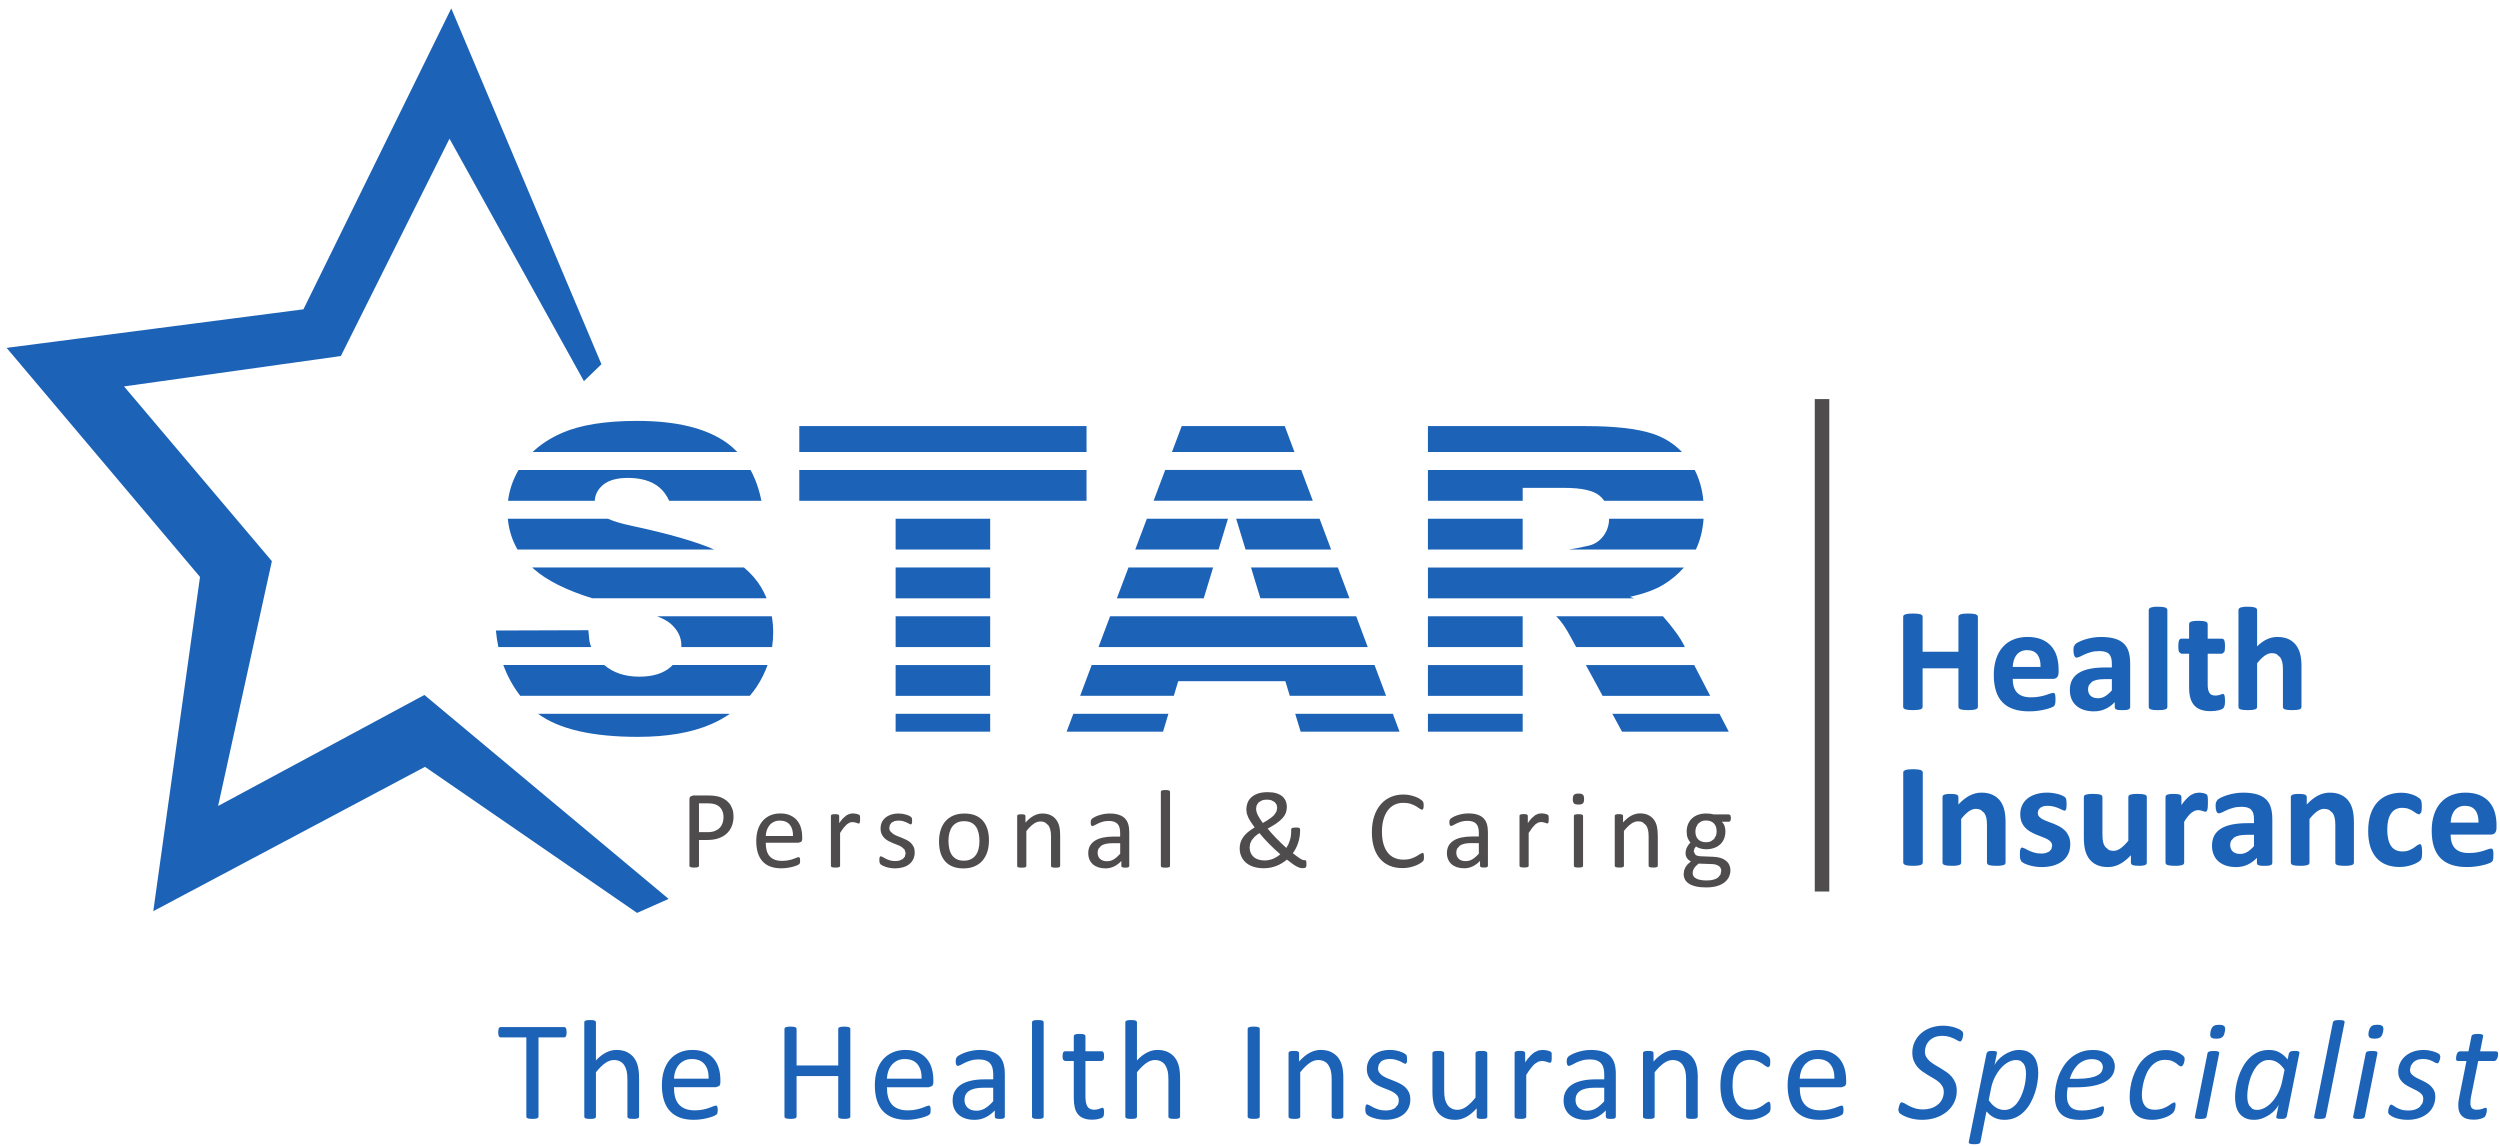
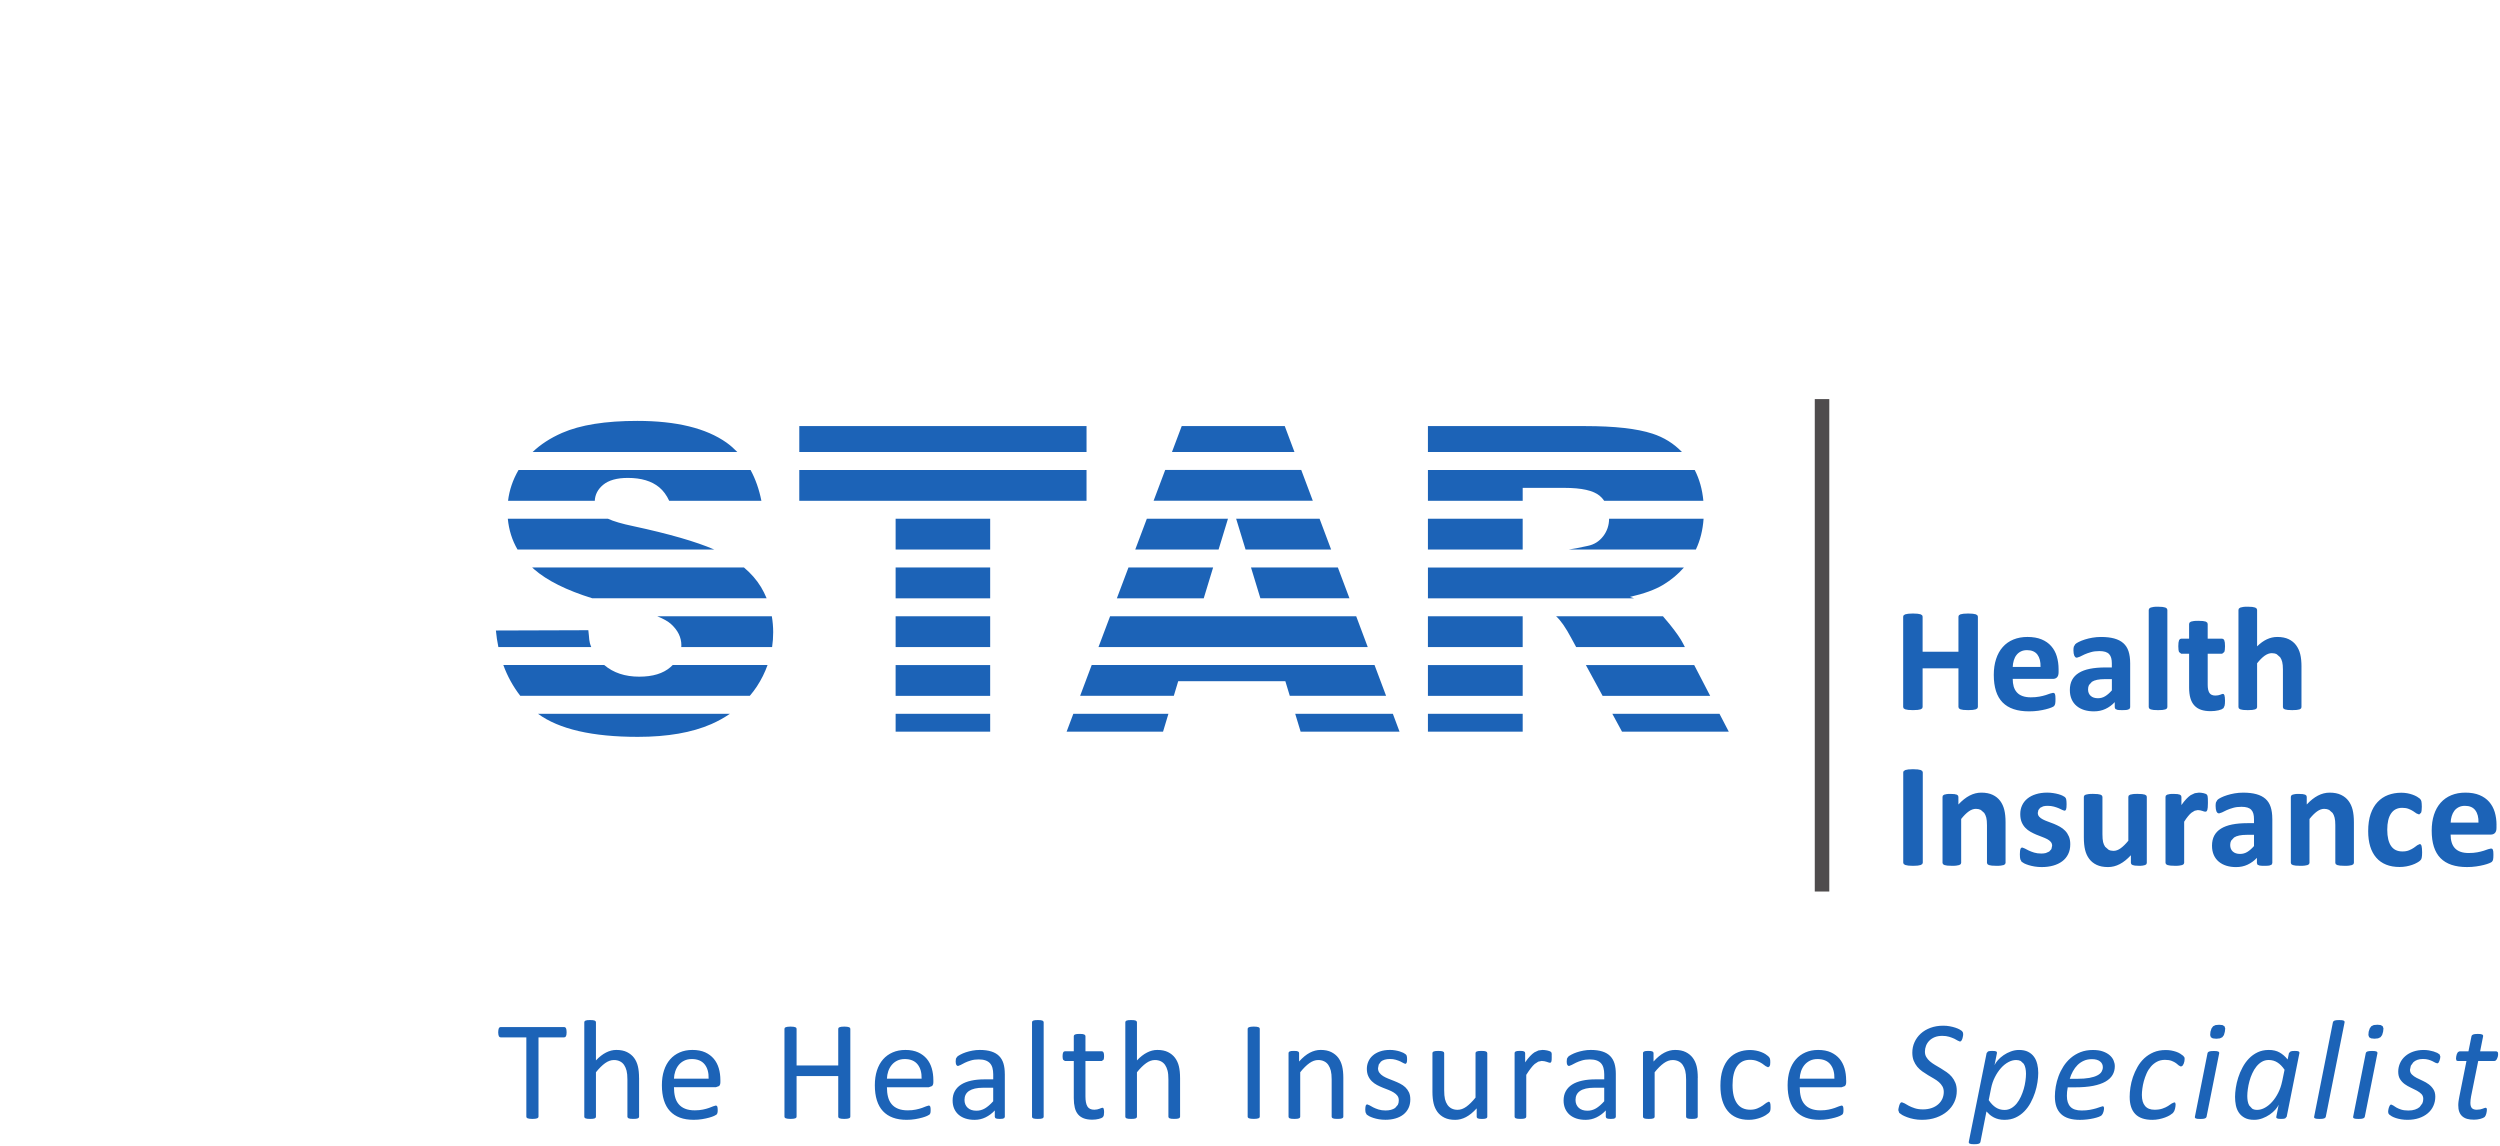
<svg xmlns="http://www.w3.org/2000/svg" id="svg4508" height="90.36" width="197.09" version="1.1">
  <defs id="defs4510" />
  <g id="layer1" transform="translate(0,-962.002)">
    <path style="fill:#1c63b7;fill-opacity:1;fill-rule:nonzero;stroke:none" id="path1086" d="m 196.916,1044.944 -0.113,-0.061 -1.28,0 0.237,-1.192 -0.007,-0.072 -0.061,-0.059 -0.134,-0.036 -0.22,-0.011 -0.225,0.011 -0.149,0.036 -0.085,0.059 -0.036,0.072 -0.24,1.192 -0.703,0 -0.125,0.061 -0.087,0.15 -0.049,0.193 -0.018,0.181 0.034,0.141 0.096,0.036 0.695,0 -0.564,2.82 -0.029,0.166 -0.03,0.179 -0.018,0.17 -0.006,0.147 c 0,0.201 0.024,0.372 0.075,0.515 0.051,0.144 0.128,0.263 0.233,0.357 0.102,0.094 0.231,0.164 0.383,0.209 0.154,0.044 0.333,0.066 0.54,0.066 l 0.261,-0.016 0.246,-0.048 0.207,-0.07 0.133,-0.078 0.072,-0.106 0.056,-0.15 0.036,-0.17 0.015,-0.159 -0.026,-0.114 -0.069,-0.031 -0.107,0.025 -0.141,0.053 -0.191,0.054 -0.263,0.025 c -0.179,0 -0.309,-0.044 -0.389,-0.131 -0.079,-0.087 -0.117,-0.225 -0.117,-0.415 l 0.015,-0.24 0.039,-0.261 0.564,-2.797 1.282,0 0.087,-0.027 0.071,-0.075 0.056,-0.109 0.046,-0.122 0.021,-0.12 0.005,-0.109 -0.026,-0.139 z m -4.59,0.184 -0.184,-0.122 -0.29,-0.111 c -0.113,-0.034 -0.235,-0.061 -0.366,-0.084 -0.131,-0.022 -0.269,-0.034 -0.41,-0.034 -0.3,0 -0.574,0.043 -0.82,0.128 -0.247,0.086 -0.46,0.206 -0.635,0.36 -0.179,0.154 -0.315,0.336 -0.41,0.546 -0.095,0.21 -0.145,0.438 -0.145,0.682 0,0.237 0.05,0.434 0.147,0.588 0.098,0.154 0.221,0.284 0.366,0.39 0.149,0.106 0.307,0.198 0.477,0.276 0.171,0.078 0.33,0.156 0.476,0.236 0.146,0.08 0.269,0.169 0.366,0.268 0.095,0.099 0.142,0.226 0.142,0.381 0,0.124 -0.022,0.24 -0.069,0.351 l -0.215,0.292 c -0.095,0.084 -0.217,0.151 -0.364,0.201 -0.146,0.05 -0.323,0.075 -0.527,0.075 -0.225,0 -0.415,-0.025 -0.569,-0.075 -0.151,-0.05 -0.279,-0.104 -0.381,-0.163 l -0.246,-0.161 -0.164,-0.075 -0.066,0.031 -0.055,0.08 -0.048,0.111 -0.036,0.129 -0.021,0.128 -0.007,0.106 0.021,0.114 0.064,0.092 0.205,0.142 c 0.09,0.05 0.198,0.095 0.32,0.136 0.125,0.04 0.264,0.074 0.42,0.1 0.154,0.025 0.318,0.039 0.492,0.039 0.333,0 0.637,-0.045 0.909,-0.136 0.269,-0.091 0.5,-0.217 0.691,-0.379 0.193,-0.161 0.339,-0.355 0.441,-0.58 0.102,-0.224 0.154,-0.466 0.154,-0.726 0,-0.235 -0.049,-0.429 -0.149,-0.583 -0.098,-0.154 -0.22,-0.286 -0.366,-0.396 -0.149,-0.109 -0.307,-0.203 -0.479,-0.278 -0.175,-0.076 -0.334,-0.154 -0.482,-0.231 -0.149,-0.079 -0.274,-0.166 -0.371,-0.265 -0.098,-0.099 -0.149,-0.223 -0.149,-0.371 l 0.068,-0.32 0.196,-0.273 c 0.085,-0.08 0.19,-0.144 0.316,-0.19 0.128,-0.046 0.271,-0.069 0.435,-0.069 0.171,0 0.318,0.017 0.443,0.055 0.126,0.037 0.231,0.077 0.321,0.122 l 0.225,0.12 0.159,0.052 0.092,-0.061 0.071,-0.15 0.049,-0.181 0.018,-0.147 -0.061,-0.172 z m -4.897,-0.1 -0.01,-0.072 -0.061,-0.056 -0.134,-0.034 -0.22,-0.011 -0.23,0.011 -0.149,0.034 -0.083,0.056 -0.034,0.072 -0.996,5.014 0.003,0.074 0.06,0.055 0.135,0.033 0.225,0.011 0.226,-0.011 0.146,-0.033 0.084,-0.055 0.039,-0.074 0.999,-5.014 z m 0.474,-1.948 -0.059,-0.172 -0.156,-0.095 -0.264,-0.025 -0.286,0.025 -0.193,0.095 -0.124,0.172 -0.084,0.259 -0.021,0.261 0.056,0.17 0.154,0.092 0.268,0.028 0.284,-0.028 0.195,-0.092 0.125,-0.17 0.077,-0.261 0.028,-0.259 z m -3.064,-0.482 -0.007,-0.078 -0.059,-0.056 -0.133,-0.034 -0.221,-0.01 -0.23,0.01 -0.151,0.034 -0.083,0.056 -0.037,0.078 -1.481,7.444 0.002,0.074 0.064,0.055 0.131,0.033 0.225,0.011 0.226,-0.011 0.149,-0.033 0.084,-0.055 0.039,-0.074 1.482,-7.444 z m -4.925,4.657 c -0.068,0.328 -0.169,0.626 -0.307,0.897 -0.136,0.271 -0.295,0.507 -0.474,0.708 -0.177,0.201 -0.371,0.357 -0.576,0.471 -0.205,0.114 -0.412,0.17 -0.615,0.17 -0.161,0 -0.29,-0.033 -0.39,-0.098 l -0.237,-0.256 c -0.056,-0.106 -0.098,-0.224 -0.117,-0.351 -0.019,-0.129 -0.031,-0.258 -0.031,-0.388 0,-0.165 0.015,-0.347 0.044,-0.551 0.028,-0.205 0.069,-0.412 0.128,-0.624 0.056,-0.212 0.131,-0.417 0.224,-0.616 0.089,-0.2 0.199,-0.376 0.323,-0.532 0.125,-0.155 0.266,-0.281 0.427,-0.375 0.164,-0.095 0.344,-0.142 0.545,-0.142 0.251,0 0.48,0.064 0.682,0.193 0.204,0.128 0.391,0.32 0.565,0.576 l -0.189,0.919 z m 1.365,-2.234 -0.007,-0.072 -0.054,-0.055 -0.12,-0.031 -0.188,-0.01 c -0.149,0 -0.259,0.014 -0.328,0.04 l -0.129,0.128 -0.105,0.507 c -0.186,-0.235 -0.399,-0.419 -0.632,-0.552 -0.236,-0.134 -0.52,-0.2 -0.85,-0.2 -0.331,0 -0.627,0.062 -0.886,0.186 -0.261,0.125 -0.49,0.29 -0.686,0.496 -0.198,0.206 -0.364,0.438 -0.502,0.699 -0.141,0.26 -0.254,0.527 -0.341,0.802 -0.086,0.275 -0.151,0.545 -0.189,0.809 -0.039,0.264 -0.059,0.499 -0.059,0.708 0,0.226 0.02,0.448 0.064,0.662 0.044,0.215 0.122,0.409 0.237,0.58 0.114,0.17 0.27,0.307 0.464,0.411 0.195,0.105 0.441,0.156 0.74,0.156 0.219,0 0.434,-0.039 0.646,-0.116 0.21,-0.079 0.403,-0.176 0.576,-0.296 0.171,-0.119 0.323,-0.249 0.449,-0.39 0.125,-0.141 0.212,-0.27 0.261,-0.39 l -0.185,0.948 0,0.081 0.061,0.05 0.117,0.03 0.185,0.011 c 0.156,0 0.266,-0.013 0.335,-0.039 l 0.121,-0.134 1.004,-5.02 z m -6.324,0.01 -0.009,-0.072 -0.061,-0.056 -0.133,-0.034 -0.219,-0.011 -0.233,0.011 -0.149,0.034 -0.084,0.056 -0.034,0.072 -0.996,5.014 0.002,0.074 0.061,0.055 0.134,0.033 0.225,0.011 0.225,-0.011 0.149,-0.033 0.083,-0.055 0.04,-0.074 0.998,-5.014 z m 0.474,-1.948 -0.059,-0.172 -0.156,-0.095 -0.264,-0.025 -0.285,0.025 -0.193,0.095 -0.125,0.172 -0.083,0.259 -0.022,0.261 0.054,0.17 0.156,0.092 0.269,0.027 0.282,-0.027 0.196,-0.092 0.126,-0.17 0.074,-0.261 0.029,-0.259 z m -3.217,2.276 -0.1,-0.124 -0.23,-0.164 c -0.098,-0.061 -0.207,-0.113 -0.329,-0.154 -0.12,-0.04 -0.247,-0.072 -0.386,-0.098 -0.136,-0.024 -0.28,-0.036 -0.43,-0.036 -0.359,0 -0.679,0.06 -0.956,0.177 -0.279,0.12 -0.525,0.279 -0.738,0.477 -0.21,0.199 -0.389,0.426 -0.532,0.682 -0.146,0.256 -0.264,0.521 -0.359,0.794 -0.092,0.274 -0.159,0.545 -0.198,0.814 -0.039,0.27 -0.059,0.517 -0.059,0.744 0,0.603 0.149,1.055 0.444,1.36 0.296,0.304 0.743,0.456 1.341,0.456 0.18,0 0.356,-0.017 0.527,-0.053 0.172,-0.035 0.331,-0.08 0.477,-0.134 0.145,-0.054 0.276,-0.115 0.386,-0.181 l 0.234,-0.17 0.105,-0.154 0.061,-0.18 0.035,-0.19 0.011,-0.159 -0.026,-0.12 -0.069,-0.041 -0.205,0.089 c -0.08,0.06 -0.177,0.128 -0.3,0.204 -0.12,0.076 -0.266,0.144 -0.44,0.203 -0.172,0.06 -0.38,0.09 -0.62,0.09 -0.331,0 -0.579,-0.099 -0.746,-0.295 -0.169,-0.198 -0.253,-0.487 -0.253,-0.87 0,-0.141 0.013,-0.307 0.037,-0.499 0.024,-0.191 0.065,-0.389 0.119,-0.593 0.056,-0.205 0.13,-0.407 0.217,-0.608 0.089,-0.201 0.203,-0.38 0.338,-0.537 0.136,-0.159 0.295,-0.286 0.479,-0.385 0.185,-0.099 0.395,-0.147 0.634,-0.147 0.215,0 0.391,0.028 0.532,0.084 0.14,0.055 0.254,0.116 0.345,0.184 l 0.219,0.181 0.161,0.08 0.12,-0.061 0.092,-0.152 0.059,-0.198 0.02,-0.206 -0.02,-0.111 z m -6.529,1.13 c -0.065,0.113 -0.177,0.21 -0.336,0.292 -0.156,0.084 -0.366,0.15 -0.627,0.199 -0.264,0.047 -0.589,0.072 -0.979,0.072 l -0.569,0 c 0.062,-0.209 0.146,-0.406 0.249,-0.594 0.102,-0.188 0.225,-0.352 0.366,-0.494 0.144,-0.141 0.307,-0.253 0.495,-0.336 0.184,-0.084 0.399,-0.126 0.64,-0.126 0.274,0 0.486,0.059 0.635,0.176 0.149,0.116 0.223,0.27 0.223,0.46 0,0.122 -0.033,0.239 -0.096,0.35 m 0.943,-0.882 c -0.06,-0.15 -0.164,-0.287 -0.302,-0.41 -0.139,-0.122 -0.318,-0.223 -0.535,-0.3 -0.216,-0.079 -0.482,-0.117 -0.795,-0.117 -0.364,0 -0.689,0.057 -0.98,0.172 -0.29,0.115 -0.544,0.268 -0.766,0.458 -0.22,0.189 -0.41,0.409 -0.571,0.657 -0.159,0.249 -0.29,0.509 -0.39,0.78 -0.1,0.271 -0.174,0.545 -0.22,0.821 -0.046,0.276 -0.069,0.536 -0.069,0.777 0,0.312 0.041,0.583 0.122,0.814 0.083,0.23 0.205,0.422 0.371,0.576 0.164,0.154 0.371,0.269 0.62,0.343 0.249,0.074 0.539,0.111 0.869,0.111 0.186,0 0.371,-0.011 0.559,-0.034 0.184,-0.021 0.355,-0.05 0.511,-0.086 0.156,-0.035 0.29,-0.074 0.405,-0.116 0.113,-0.043 0.193,-0.086 0.236,-0.131 l 0.081,-0.122 0.059,-0.154 0.034,-0.159 0.01,-0.134 -0.025,-0.102 -0.075,-0.036 -0.184,0.053 c -0.09,0.036 -0.203,0.074 -0.344,0.115 -0.138,0.04 -0.302,0.079 -0.491,0.114 -0.19,0.035 -0.405,0.053 -0.641,0.053 -0.414,0 -0.711,-0.098 -0.894,-0.295 -0.184,-0.196 -0.276,-0.481 -0.276,-0.854 0,-0.099 0.005,-0.206 0.013,-0.321 0.01,-0.115 0.029,-0.235 0.054,-0.357 l 0.59,0 c 0.55,0 1.021,-0.039 1.416,-0.116 0.394,-0.079 0.718,-0.19 0.97,-0.335 0.251,-0.145 0.436,-0.319 0.556,-0.524 0.12,-0.204 0.179,-0.434 0.179,-0.69 0,-0.149 -0.033,-0.299 -0.096,-0.449 m -6.95,1.613 c -0.028,0.209 -0.071,0.419 -0.133,0.63 -0.061,0.211 -0.139,0.416 -0.229,0.613 -0.091,0.198 -0.198,0.374 -0.323,0.53 -0.125,0.155 -0.269,0.28 -0.43,0.372 -0.161,0.094 -0.341,0.14 -0.537,0.14 -0.251,0 -0.48,-0.065 -0.68,-0.193 -0.201,-0.129 -0.389,-0.323 -0.562,-0.583 l 0.184,-0.919 c 0.064,-0.324 0.164,-0.621 0.305,-0.895 0.139,-0.273 0.297,-0.509 0.476,-0.71 0.177,-0.2 0.371,-0.356 0.579,-0.468 0.207,-0.113 0.412,-0.168 0.613,-0.168 0.146,0 0.266,0.026 0.366,0.077 l 0.239,0.224 c 0.061,0.096 0.105,0.211 0.133,0.345 0.029,0.134 0.044,0.28 0.044,0.44 0,0.168 -0.015,0.355 -0.044,0.562 m 0.927,-1.334 c -0.051,-0.221 -0.136,-0.412 -0.256,-0.574 -0.117,-0.163 -0.274,-0.291 -0.464,-0.388 -0.191,-0.096 -0.427,-0.145 -0.711,-0.145 -0.219,0 -0.434,0.039 -0.646,0.117 -0.21,0.077 -0.403,0.176 -0.576,0.297 -0.174,0.121 -0.323,0.251 -0.445,0.39 -0.126,0.14 -0.211,0.27 -0.265,0.393 l 0.19,-0.953 -0.007,-0.077 -0.054,-0.054 -0.117,-0.027 -0.19,-0.01 c -0.156,0 -0.266,0.014 -0.335,0.04 l -0.111,0.128 -1.409,7.009 0.009,0.079 0.064,0.055 0.138,0.034 0.214,0.011 0.23,-0.011 0.149,-0.034 0.081,-0.055 0.036,-0.079 0.474,-2.406 0.266,0.264 c 0.098,0.08 0.203,0.15 0.318,0.21 0.116,0.059 0.241,0.105 0.38,0.139 0.138,0.034 0.289,0.05 0.455,0.05 0.329,0 0.62,-0.06 0.879,-0.181 0.259,-0.12 0.485,-0.281 0.681,-0.481 0.198,-0.201 0.366,-0.43 0.505,-0.689 0.139,-0.258 0.254,-0.524 0.344,-0.799 0.089,-0.275 0.154,-0.547 0.194,-0.816 0.041,-0.27 0.062,-0.512 0.062,-0.728 0,-0.253 -0.026,-0.489 -0.08,-0.71 m -5.866,-2.496 -0.071,-0.104 -0.19,-0.125 c -0.094,-0.05 -0.205,-0.096 -0.335,-0.139 -0.129,-0.043 -0.274,-0.079 -0.438,-0.109 -0.16,-0.03 -0.331,-0.045 -0.507,-0.045 -0.374,0 -0.708,0.056 -1.01,0.168 -0.301,0.111 -0.557,0.264 -0.767,0.456 -0.212,0.194 -0.375,0.419 -0.49,0.675 -0.117,0.256 -0.174,0.531 -0.174,0.824 0,0.242 0.036,0.453 0.107,0.632 0.074,0.18 0.166,0.34 0.281,0.48 0.116,0.139 0.249,0.261 0.398,0.367 0.149,0.105 0.3,0.205 0.454,0.297 0.154,0.094 0.305,0.182 0.456,0.268 0.15,0.086 0.284,0.179 0.399,0.279 0.115,0.1 0.207,0.212 0.279,0.338 0.07,0.122 0.106,0.27 0.106,0.438 0,0.189 -0.039,0.367 -0.111,0.535 -0.076,0.166 -0.181,0.312 -0.323,0.436 -0.138,0.124 -0.31,0.224 -0.515,0.296 -0.203,0.072 -0.435,0.109 -0.696,0.109 -0.244,0 -0.459,-0.03 -0.64,-0.09 -0.182,-0.059 -0.339,-0.124 -0.471,-0.193 -0.131,-0.067 -0.241,-0.133 -0.331,-0.191 l -0.223,-0.09 -0.087,0.036 -0.066,0.095 -0.049,0.129 -0.036,0.141 -0.028,0.134 -0.007,0.095 0.074,0.211 0.234,0.165 c 0.107,0.061 0.24,0.12 0.394,0.177 0.156,0.059 0.334,0.106 0.527,0.145 0.195,0.04 0.405,0.059 0.634,0.059 0.414,0 0.791,-0.06 1.129,-0.181 0.339,-0.12 0.627,-0.284 0.866,-0.49 0.24,-0.206 0.425,-0.448 0.555,-0.724 0.131,-0.278 0.195,-0.574 0.195,-0.889 0,-0.237 -0.035,-0.448 -0.107,-0.627 -0.074,-0.18 -0.169,-0.34 -0.284,-0.479 -0.119,-0.139 -0.254,-0.263 -0.405,-0.367 -0.151,-0.106 -0.307,-0.205 -0.461,-0.299 -0.156,-0.093 -0.31,-0.184 -0.461,-0.273 -0.149,-0.089 -0.284,-0.184 -0.401,-0.284 -0.116,-0.101 -0.211,-0.212 -0.282,-0.335 -0.074,-0.122 -0.11,-0.265 -0.11,-0.429 0,-0.16 0.029,-0.314 0.087,-0.463 0.056,-0.149 0.142,-0.281 0.259,-0.399 0.115,-0.116 0.259,-0.21 0.427,-0.279 0.171,-0.068 0.371,-0.102 0.596,-0.102 0.205,0 0.385,0.024 0.541,0.072 0.156,0.049 0.291,0.099 0.404,0.152 0.114,0.055 0.207,0.105 0.28,0.154 l 0.169,0.072 0.08,-0.034 0.064,-0.086 0.049,-0.122 0.033,-0.134 0.021,-0.122 0.005,-0.102 -0.024,-0.131 z m -12.861,3.656 c 0.009,-0.203 0.044,-0.399 0.106,-0.586 0.064,-0.188 0.155,-0.352 0.269,-0.494 0.117,-0.141 0.261,-0.254 0.432,-0.34 0.171,-0.085 0.371,-0.128 0.601,-0.128 0.444,0 0.781,0.138 1.005,0.412 0.225,0.275 0.333,0.654 0.323,1.135 l -2.736,0 z m 3.661,0.107 c 0,-0.328 -0.041,-0.635 -0.126,-0.922 -0.084,-0.287 -0.215,-0.539 -0.391,-0.752 -0.18,-0.212 -0.407,-0.383 -0.684,-0.51 -0.278,-0.125 -0.613,-0.189 -1.005,-0.189 -0.369,0 -0.701,0.064 -0.999,0.193 -0.296,0.128 -0.55,0.311 -0.76,0.551 -0.21,0.24 -0.369,0.531 -0.482,0.875 -0.11,0.344 -0.166,0.73 -0.166,1.161 0,0.454 0.054,0.851 0.161,1.192 0.107,0.341 0.269,0.626 0.479,0.853 0.214,0.226 0.472,0.398 0.785,0.512 0.311,0.115 0.67,0.172 1.083,0.172 0.239,0 0.461,-0.018 0.671,-0.053 0.21,-0.035 0.395,-0.075 0.554,-0.12 0.161,-0.045 0.291,-0.09 0.391,-0.136 l 0.18,-0.1 0.051,-0.065 0.028,-0.075 0.014,-0.095 0.005,-0.125 -0.007,-0.17 -0.026,-0.109 -0.046,-0.059 -0.071,-0.019 -0.198,0.059 c -0.087,0.039 -0.2,0.083 -0.338,0.13 -0.136,0.049 -0.297,0.092 -0.482,0.131 -0.186,0.039 -0.401,0.059 -0.64,0.059 -0.302,0 -0.556,-0.043 -0.766,-0.129 -0.21,-0.085 -0.379,-0.207 -0.507,-0.367 -0.133,-0.159 -0.225,-0.351 -0.281,-0.574 -0.056,-0.223 -0.085,-0.474 -0.085,-0.752 l 3.303,0 0.249,-0.091 c 0.074,-0.061 0.11,-0.166 0.11,-0.31 l 0,-0.166 z m -5.964,1.936 -0.028,-0.134 -0.049,-0.075 -0.066,-0.022 -0.188,0.097 c -0.08,0.065 -0.176,0.138 -0.295,0.217 -0.117,0.079 -0.254,0.152 -0.415,0.22 -0.159,0.066 -0.345,0.1 -0.557,0.1 -0.221,0 -0.42,-0.04 -0.593,-0.12 -0.174,-0.08 -0.318,-0.201 -0.438,-0.365 -0.117,-0.164 -0.21,-0.366 -0.271,-0.61 -0.06,-0.244 -0.09,-0.526 -0.09,-0.85 0,-0.646 0.117,-1.139 0.354,-1.479 0.235,-0.34 0.574,-0.51 1.016,-0.51 0.215,0 0.403,0.031 0.559,0.092 0.159,0.061 0.292,0.129 0.405,0.203 l 0.276,0.203 0.193,0.092 0.122,-0.086 c 0.034,-0.058 0.049,-0.16 0.049,-0.304 l -0.005,-0.166 -0.021,-0.12 -0.043,-0.092 -0.092,-0.106 -0.215,-0.161 c -0.098,-0.062 -0.21,-0.119 -0.336,-0.166 -0.125,-0.049 -0.264,-0.089 -0.415,-0.117 -0.151,-0.03 -0.305,-0.045 -0.466,-0.045 -0.33,0 -0.637,0.055 -0.921,0.165 -0.285,0.11 -0.53,0.278 -0.741,0.504 -0.21,0.228 -0.374,0.517 -0.496,0.873 -0.12,0.355 -0.18,0.779 -0.18,1.272 0,0.435 0.049,0.819 0.146,1.151 0.1,0.333 0.241,0.613 0.431,0.841 0.186,0.229 0.42,0.403 0.699,0.521 0.279,0.119 0.596,0.177 0.958,0.177 0.175,0 0.344,-0.016 0.507,-0.05 0.164,-0.034 0.315,-0.077 0.454,-0.131 0.14,-0.054 0.264,-0.115 0.376,-0.184 l 0.236,-0.172 0.089,-0.106 0.034,-0.082 0.02,-0.117 0.005,-0.165 -0.008,-0.191 z m -5.73,-2.104 c 0,-0.356 -0.03,-0.662 -0.09,-0.916 -0.064,-0.255 -0.164,-0.476 -0.306,-0.666 -0.141,-0.189 -0.326,-0.34 -0.554,-0.454 -0.228,-0.114 -0.51,-0.17 -0.845,-0.17 -0.285,0 -0.569,0.074 -0.849,0.22 -0.281,0.146 -0.562,0.378 -0.845,0.694 l 0,-0.662 -0.02,-0.076 -0.064,-0.055 -0.124,-0.034 -0.205,-0.01 -0.205,0.01 -0.128,0.034 -0.069,0.055 -0.016,0.076 0,5.014 0.021,0.074 0.071,0.055 0.141,0.033 0.223,0.011 0.23,-0.011 0.139,-0.033 0.072,-0.055 0.022,-0.074 0,-3.505 c 0.251,-0.315 0.496,-0.555 0.725,-0.718 0.23,-0.164 0.459,-0.246 0.691,-0.246 0.177,0 0.334,0.034 0.469,0.101 0.136,0.066 0.246,0.163 0.331,0.289 0.086,0.126 0.152,0.278 0.196,0.451 0.044,0.175 0.068,0.405 0.068,0.691 l 0,2.936 0.022,0.074 0.071,0.055 0.139,0.033 0.23,0.011 0.221,-0.011 0.14,-0.033 0.072,-0.055 0.022,-0.074 0,-3.059 z m -7.376,1.839 c -0.226,0.253 -0.444,0.44 -0.649,0.562 -0.207,0.122 -0.43,0.184 -0.671,0.184 -0.299,0 -0.53,-0.077 -0.694,-0.233 -0.166,-0.154 -0.249,-0.36 -0.249,-0.62 0,-0.152 0.029,-0.286 0.087,-0.404 0.056,-0.116 0.146,-0.217 0.269,-0.301 0.122,-0.082 0.276,-0.146 0.464,-0.189 0.184,-0.043 0.405,-0.064 0.656,-0.064 l 0.786,0 0,1.064 z m 0.914,-2.156 c 0,-0.312 -0.036,-0.585 -0.105,-0.819 -0.071,-0.234 -0.186,-0.43 -0.34,-0.588 -0.156,-0.159 -0.361,-0.279 -0.615,-0.36 -0.251,-0.081 -0.559,-0.122 -0.917,-0.122 -0.195,0 -0.386,0.017 -0.574,0.053 -0.191,0.036 -0.364,0.08 -0.525,0.134 -0.159,0.054 -0.3,0.114 -0.422,0.179 -0.122,0.065 -0.21,0.121 -0.259,0.17 l -0.095,0.152 -0.02,0.221 0.01,0.152 0.036,0.114 0.059,0.067 0.079,0.023 0.203,-0.081 c 0.092,-0.054 0.205,-0.113 0.341,-0.177 0.135,-0.065 0.294,-0.125 0.474,-0.179 0.179,-0.054 0.384,-0.081 0.61,-0.081 0.21,0 0.389,0.025 0.535,0.075 0.144,0.051 0.261,0.125 0.354,0.224 0.091,0.098 0.156,0.221 0.196,0.37 0.041,0.149 0.062,0.32 0.062,0.512 l 0,0.39 -0.69,0 c -0.391,0 -0.743,0.035 -1.055,0.104 -0.31,0.069 -0.576,0.171 -0.791,0.309 -0.215,0.138 -0.379,0.31 -0.495,0.519 -0.115,0.207 -0.174,0.453 -0.174,0.735 0,0.241 0.044,0.456 0.126,0.646 0.084,0.189 0.201,0.349 0.35,0.479 0.151,0.13 0.334,0.23 0.546,0.299 0.215,0.069 0.453,0.102 0.716,0.102 0.302,0 0.588,-0.065 0.856,-0.195 0.269,-0.13 0.512,-0.311 0.733,-0.546 l 0,0.502 0.039,0.1 0.125,0.05 0.231,0.016 0.23,-0.016 0.122,-0.05 0.044,-0.1 0,-3.382 z m -5.051,-1.512 -0.01,-0.115 -0.02,-0.064 -0.044,-0.053 -0.115,-0.056 -0.18,-0.05 -0.193,-0.03 -0.166,-0.01 -0.32,0.041 -0.32,0.151 c -0.107,0.072 -0.223,0.171 -0.341,0.297 -0.122,0.126 -0.25,0.29 -0.389,0.49 l 0,-0.729 -0.02,-0.076 -0.062,-0.055 -0.125,-0.034 -0.205,-0.01 -0.205,0.01 -0.128,0.034 -0.068,0.055 -0.018,0.076 0,5.014 0.02,0.074 0.072,0.055 0.142,0.033 0.221,0.011 0.23,-0.011 0.139,-0.033 0.071,-0.055 0.024,-0.074 0,-3.299 c 0.13,-0.204 0.247,-0.378 0.357,-0.517 0.106,-0.141 0.209,-0.255 0.307,-0.34 l 0.282,-0.184 0.271,-0.056 0.217,0.023 0.182,0.048 0.145,0.05 0.109,0.025 0.069,-0.025 0.041,-0.072 0.022,-0.131 0.005,-0.205 -0.002,-0.204 z m -5.084,-0.125 -0.024,-0.076 -0.076,-0.055 -0.139,-0.034 -0.223,-0.01 -0.226,0.01 -0.142,0.034 -0.075,0.055 -0.02,0.076 0,3.504 c -0.256,0.316 -0.497,0.555 -0.725,0.719 -0.229,0.164 -0.459,0.245 -0.689,0.245 -0.18,0 -0.334,-0.034 -0.469,-0.102 -0.134,-0.069 -0.244,-0.165 -0.331,-0.29 -0.086,-0.124 -0.151,-0.275 -0.196,-0.451 -0.041,-0.176 -0.062,-0.411 -0.062,-0.705 l 0,-2.919 -0.022,-0.076 -0.075,-0.055 -0.142,-0.034 -0.224,-0.01 -0.223,0.01 -0.144,0.034 -0.076,0.055 -0.02,0.076 0,3.041 c 0,0.364 0.033,0.674 0.094,0.927 0.06,0.255 0.164,0.477 0.302,0.669 0.141,0.19 0.328,0.343 0.554,0.454 0.23,0.113 0.51,0.168 0.845,0.168 0.286,0 0.569,-0.072 0.848,-0.217 0.278,-0.145 0.561,-0.375 0.846,-0.69 l 0,0.662 0.018,0.074 0.064,0.055 0.129,0.033 0.207,0.011 0.199,-0.011 0.131,-0.033 0.069,-0.055 0.019,-0.074 0,-5.014 z m -6.174,3.091 c -0.074,-0.155 -0.169,-0.289 -0.287,-0.401 -0.12,-0.111 -0.255,-0.206 -0.409,-0.284 -0.156,-0.079 -0.312,-0.149 -0.469,-0.211 -0.159,-0.064 -0.312,-0.125 -0.466,-0.184 -0.151,-0.06 -0.287,-0.126 -0.407,-0.201 -0.117,-0.074 -0.215,-0.16 -0.287,-0.259 -0.076,-0.099 -0.113,-0.22 -0.113,-0.365 l 0.059,-0.29 0.172,-0.231 c 0.076,-0.065 0.174,-0.115 0.294,-0.15 0.119,-0.035 0.256,-0.053 0.41,-0.053 0.175,0 0.331,0.02 0.466,0.061 0.136,0.04 0.254,0.084 0.354,0.13 l 0.246,0.131 0.145,0.061 0.06,-0.02 0.048,-0.064 0.029,-0.114 0.007,-0.165 -0.007,-0.15 -0.018,-0.102 -0.029,-0.076 -0.076,-0.078 -0.172,-0.104 -0.276,-0.107 c -0.107,-0.034 -0.23,-0.061 -0.364,-0.084 -0.133,-0.023 -0.266,-0.034 -0.4,-0.034 -0.304,0 -0.571,0.041 -0.799,0.122 -0.23,0.081 -0.42,0.19 -0.571,0.326 -0.154,0.135 -0.266,0.294 -0.343,0.474 -0.077,0.18 -0.116,0.369 -0.116,0.565 0,0.223 0.036,0.414 0.11,0.574 0.072,0.16 0.168,0.297 0.287,0.412 0.117,0.115 0.254,0.212 0.403,0.292 0.151,0.08 0.305,0.151 0.464,0.215 0.156,0.062 0.31,0.122 0.46,0.18 0.146,0.059 0.28,0.124 0.4,0.199 0.12,0.074 0.215,0.159 0.287,0.256 0.071,0.096 0.107,0.215 0.107,0.356 0,0.138 -0.024,0.256 -0.075,0.356 l -0.215,0.249 c -0.092,0.065 -0.203,0.114 -0.328,0.147 -0.126,0.033 -0.269,0.05 -0.422,0.05 -0.21,0 -0.393,-0.025 -0.554,-0.075 -0.159,-0.05 -0.297,-0.105 -0.415,-0.165 -0.115,-0.059 -0.215,-0.114 -0.295,-0.164 l -0.181,-0.075 -0.069,0.019 -0.046,0.064 -0.029,0.117 -0.013,0.179 c 0,0.115 0.01,0.206 0.03,0.273 l 0.087,0.156 0.195,0.125 c 0.09,0.046 0.198,0.091 0.328,0.134 0.126,0.043 0.274,0.077 0.434,0.106 0.161,0.026 0.33,0.041 0.509,0.041 0.29,0 0.556,-0.035 0.797,-0.106 0.242,-0.07 0.45,-0.174 0.625,-0.311 0.174,-0.138 0.307,-0.306 0.404,-0.507 0.095,-0.2 0.141,-0.429 0.141,-0.685 0,-0.215 -0.036,-0.401 -0.107,-0.557 m -5.174,-1.136 c 0,-0.356 -0.031,-0.662 -0.092,-0.916 -0.061,-0.255 -0.161,-0.476 -0.302,-0.666 -0.141,-0.189 -0.328,-0.34 -0.556,-0.454 -0.228,-0.114 -0.509,-0.17 -0.843,-0.17 -0.286,0 -0.569,0.074 -0.85,0.22 -0.281,0.146 -0.561,0.378 -0.845,0.694 l 0,-0.662 -0.019,-0.076 -0.064,-0.055 -0.125,-0.034 -0.205,-0.01 -0.205,0.01 -0.129,0.034 -0.066,0.055 -0.018,0.076 0,5.014 0.02,0.074 0.072,0.055 0.142,0.033 0.224,0.011 0.228,-0.011 0.139,-0.033 0.074,-0.055 0.022,-0.074 0,-3.505 c 0.251,-0.315 0.492,-0.555 0.723,-0.718 0.231,-0.164 0.461,-0.246 0.693,-0.246 0.176,0 0.335,0.034 0.469,0.101 0.138,0.066 0.247,0.163 0.333,0.289 0.085,0.126 0.151,0.278 0.195,0.451 0.044,0.175 0.066,0.405 0.066,0.691 l 0,2.936 0.022,0.074 0.072,0.055 0.139,0.033 0.23,0.011 0.223,-0.011 0.139,-0.033 0.074,-0.055 0.021,-0.074 0,-3.059 z m -6.586,-3.866 -0.022,-0.079 -0.077,-0.053 -0.146,-0.034 -0.233,-0.014 -0.22,0.014 -0.149,0.034 -0.085,0.053 -0.025,0.079 0,6.92 0.022,0.077 0.077,0.053 0.151,0.034 0.228,0.014 0.233,-0.014 0.146,-0.034 0.077,-0.053 0.022,-0.077 0,-6.92 z m -6.285,3.873 c 0,-0.361 -0.031,-0.669 -0.092,-0.922 -0.061,-0.255 -0.164,-0.476 -0.305,-0.666 -0.141,-0.189 -0.325,-0.34 -0.554,-0.454 -0.228,-0.114 -0.509,-0.17 -0.845,-0.17 -0.271,0 -0.54,0.068 -0.806,0.204 -0.267,0.135 -0.534,0.343 -0.797,0.621 l 0,-3.004 -0.022,-0.077 -0.072,-0.056 -0.14,-0.034 -0.226,-0.01 -0.225,0.01 -0.141,0.034 -0.071,0.056 -0.02,0.077 0,7.444 0.02,0.074 0.071,0.055 0.141,0.033 0.225,0.011 0.226,-0.011 0.14,-0.033 0.072,-0.055 0.022,-0.074 0,-3.505 c 0.254,-0.315 0.495,-0.555 0.725,-0.718 0.229,-0.164 0.459,-0.246 0.691,-0.246 0.177,0 0.334,0.034 0.47,0.101 0.135,0.066 0.245,0.163 0.333,0.289 0.085,0.126 0.149,0.278 0.195,0.451 0.045,0.175 0.066,0.405 0.066,0.691 l 0,2.936 0.022,0.074 0.072,0.055 0.138,0.033 0.229,0.011 0.223,-0.011 0.141,-0.033 0.071,-0.055 0.024,-0.074 0,-3.053 z m -6.002,2.518 -0.025,-0.106 -0.039,-0.053 -0.051,-0.014 -0.1,0.025 -0.135,0.053 -0.177,0.054 -0.23,0.025 c -0.264,0 -0.446,-0.089 -0.549,-0.265 -0.102,-0.176 -0.151,-0.438 -0.151,-0.782 l 0,-2.797 1.286,0 0.134,-0.089 c 0.033,-0.06 0.049,-0.156 0.049,-0.29 l -0.011,-0.177 -0.035,-0.12 -0.059,-0.068 -0.077,-0.019 -1.286,0 0,-1.192 -0.022,-0.072 -0.072,-0.059 -0.14,-0.036 -0.226,-0.011 -0.225,0.011 -0.141,0.036 -0.074,0.059 -0.02,0.072 0,1.192 -0.695,0 -0.081,0.019 -0.059,0.068 -0.036,0.12 -0.013,0.177 c 0,0.134 0.015,0.23 0.049,0.29 l 0.135,0.089 0.7,0 0,2.931 c 0,0.289 0.028,0.541 0.081,0.755 0.054,0.214 0.141,0.39 0.259,0.529 0.12,0.14 0.271,0.244 0.459,0.312 0.185,0.069 0.407,0.102 0.666,0.102 l 0.259,-0.016 0.24,-0.043 0.205,-0.064 0.134,-0.084 0.066,-0.139 0.021,-0.256 -0.011,-0.168 z m -4.751,-6.909 -0.022,-0.077 -0.072,-0.056 -0.138,-0.034 -0.229,-0.01 -0.223,0.01 -0.144,0.034 -0.071,0.056 -0.019,0.077 0,7.444 0.019,0.074 0.071,0.055 0.144,0.033 0.223,0.011 0.229,-0.011 0.138,-0.033 0.072,-0.055 0.022,-0.074 0,-7.444 z m -3.978,6.224 c -0.226,0.253 -0.444,0.44 -0.649,0.562 -0.207,0.122 -0.43,0.184 -0.671,0.184 -0.299,0 -0.53,-0.078 -0.694,-0.233 -0.166,-0.154 -0.249,-0.36 -0.249,-0.62 0,-0.152 0.029,-0.286 0.087,-0.404 0.056,-0.116 0.146,-0.217 0.269,-0.301 0.124,-0.082 0.279,-0.146 0.464,-0.189 0.185,-0.043 0.405,-0.064 0.656,-0.064 l 0.786,0 0,1.064 z m 0.914,-2.156 c 0,-0.312 -0.035,-0.585 -0.105,-0.819 -0.071,-0.234 -0.184,-0.43 -0.34,-0.588 -0.156,-0.159 -0.361,-0.279 -0.613,-0.36 -0.254,-0.081 -0.559,-0.122 -0.92,-0.122 -0.194,0 -0.384,0.018 -0.574,0.053 -0.189,0.036 -0.364,0.08 -0.525,0.134 -0.159,0.054 -0.3,0.114 -0.422,0.179 -0.122,0.065 -0.21,0.121 -0.259,0.17 l -0.095,0.152 -0.02,0.221 0.013,0.152 0.036,0.114 0.059,0.067 0.076,0.023 0.205,-0.081 c 0.09,-0.054 0.203,-0.113 0.339,-0.177 0.135,-0.065 0.292,-0.125 0.474,-0.179 0.179,-0.054 0.384,-0.081 0.61,-0.081 0.212,0 0.389,0.025 0.535,0.075 0.144,0.051 0.264,0.125 0.354,0.224 0.091,0.098 0.156,0.221 0.198,0.37 0.04,0.149 0.061,0.32 0.061,0.512 l 0,0.39 -0.69,0 c -0.391,0 -0.743,0.035 -1.052,0.104 -0.312,0.069 -0.576,0.171 -0.791,0.309 -0.217,0.138 -0.381,0.31 -0.496,0.519 -0.116,0.207 -0.172,0.453 -0.172,0.735 0,0.241 0.041,0.456 0.124,0.646 0.084,0.189 0.201,0.349 0.352,0.479 0.149,0.13 0.331,0.23 0.546,0.299 0.212,0.069 0.451,0.102 0.715,0.102 0.301,0 0.586,-0.065 0.855,-0.195 0.269,-0.13 0.512,-0.311 0.733,-0.546 l 0,0.502 0.039,0.1 0.125,0.05 0.231,0.016 0.23,-0.016 0.122,-0.05 0.044,-0.1 0,-3.382 z m -9.293,0.378 c 0.007,-0.203 0.044,-0.399 0.105,-0.586 0.064,-0.188 0.154,-0.352 0.271,-0.494 0.115,-0.141 0.259,-0.254 0.43,-0.34 0.172,-0.085 0.374,-0.128 0.6,-0.128 0.445,0 0.781,0.138 1.006,0.412 0.226,0.275 0.334,0.654 0.323,1.135 l -2.735,0 z m 3.66,0.107 c 0,-0.328 -0.041,-0.635 -0.125,-0.922 -0.083,-0.287 -0.215,-0.539 -0.393,-0.752 -0.179,-0.212 -0.405,-0.383 -0.684,-0.51 -0.276,-0.125 -0.61,-0.189 -1.004,-0.189 -0.369,0 -0.703,0.064 -0.999,0.193 -0.297,0.128 -0.551,0.311 -0.761,0.551 -0.21,0.24 -0.369,0.531 -0.481,0.875 -0.11,0.344 -0.166,0.73 -0.166,1.161 0,0.454 0.054,0.851 0.161,1.192 0.107,0.341 0.266,0.626 0.479,0.853 0.212,0.226 0.474,0.398 0.784,0.512 0.31,0.115 0.671,0.172 1.084,0.172 0.237,0 0.461,-0.018 0.671,-0.053 0.21,-0.035 0.394,-0.075 0.552,-0.12 0.161,-0.045 0.29,-0.09 0.39,-0.136 l 0.181,-0.1 0.051,-0.065 0.029,-0.075 0.013,-0.095 0.005,-0.125 -0.007,-0.17 -0.026,-0.109 -0.046,-0.059 -0.071,-0.019 -0.198,0.059 c -0.089,0.039 -0.199,0.082 -0.335,0.13 -0.136,0.049 -0.3,0.092 -0.486,0.131 -0.185,0.039 -0.398,0.059 -0.636,0.059 -0.304,0 -0.56,-0.043 -0.767,-0.129 -0.21,-0.085 -0.38,-0.207 -0.51,-0.367 -0.131,-0.159 -0.225,-0.351 -0.28,-0.574 -0.056,-0.223 -0.084,-0.474 -0.084,-0.752 l 3.301,0 0.249,-0.091 c 0.074,-0.061 0.11,-0.166 0.11,-0.31 l 0,-0.166 z m -6.545,-4.034 -0.022,-0.079 -0.079,-0.053 -0.149,-0.034 -0.224,-0.014 -0.235,0.014 -0.144,0.034 -0.079,0.053 -0.021,0.079 0,2.886 -3.284,0 0,-2.886 -0.022,-0.079 -0.077,-0.053 -0.146,-0.034 -0.233,-0.014 -0.228,0.014 -0.151,0.034 -0.077,0.053 -0.022,0.079 0,6.92 0.022,0.077 0.077,0.053 0.151,0.034 0.228,0.014 0.233,-0.014 0.146,-0.034 0.077,-0.053 0.022,-0.077 0,-3.199 3.284,0 0,3.199 0.021,0.077 0.079,0.053 0.144,0.034 0.235,0.014 0.224,-0.014 0.149,-0.034 0.079,-0.053 0.022,-0.077 0,-6.92 z m -13.904,3.926 c 0.006,-0.203 0.041,-0.399 0.106,-0.586 0.064,-0.188 0.152,-0.352 0.269,-0.494 0.115,-0.141 0.259,-0.254 0.432,-0.34 0.171,-0.085 0.371,-0.128 0.6,-0.128 0.443,0 0.78,0.138 1.006,0.412 0.225,0.275 0.333,0.654 0.32,1.135 l -2.734,0 z m 3.659,0.107 c 0,-0.328 -0.041,-0.635 -0.124,-0.922 -0.084,-0.287 -0.215,-0.539 -0.394,-0.752 -0.177,-0.212 -0.405,-0.383 -0.681,-0.51 -0.278,-0.125 -0.613,-0.189 -1.008,-0.189 -0.366,0 -0.699,0.064 -0.996,0.193 -0.296,0.128 -0.55,0.311 -0.76,0.551 -0.21,0.24 -0.371,0.531 -0.482,0.875 -0.113,0.344 -0.166,0.73 -0.166,1.161 0,0.454 0.054,0.851 0.161,1.192 0.107,0.341 0.266,0.626 0.479,0.853 0.211,0.226 0.472,0.398 0.782,0.512 0.311,0.115 0.672,0.172 1.085,0.172 0.236,0 0.461,-0.018 0.671,-0.053 0.207,-0.035 0.393,-0.075 0.554,-0.12 0.159,-0.045 0.289,-0.09 0.389,-0.136 l 0.182,-0.1 0.049,-0.065 0.028,-0.075 0.016,-0.095 0.005,-0.125 -0.01,-0.17 -0.024,-0.109 -0.049,-0.059 -0.069,-0.019 -0.2,0.059 c -0.087,0.039 -0.2,0.082 -0.335,0.13 -0.136,0.049 -0.297,0.092 -0.485,0.131 -0.186,0.039 -0.399,0.059 -0.637,0.059 -0.302,0 -0.559,-0.043 -0.766,-0.129 -0.21,-0.085 -0.379,-0.207 -0.51,-0.367 -0.133,-0.159 -0.225,-0.351 -0.281,-0.574 -0.056,-0.223 -0.083,-0.474 -0.083,-0.752 l 3.303,0 0.249,-0.091 c 0.071,-0.061 0.107,-0.166 0.107,-0.31 l 0,-0.166 z m -6.411,-0.161 c 0,-0.361 -0.031,-0.669 -0.092,-0.922 -0.061,-0.255 -0.161,-0.476 -0.302,-0.666 -0.141,-0.189 -0.328,-0.34 -0.556,-0.454 -0.228,-0.114 -0.509,-0.17 -0.843,-0.17 -0.271,0 -0.54,0.068 -0.809,0.204 -0.266,0.135 -0.534,0.343 -0.797,0.621 l 0,-3.004 -0.02,-0.077 -0.074,-0.056 -0.139,-0.034 -0.228,-0.01 -0.224,0.01 -0.142,0.034 -0.072,0.056 -0.02,0.077 0,7.444 0.02,0.074 0.072,0.055 0.142,0.033 0.224,0.011 0.228,-0.011 0.139,-0.033 0.074,-0.055 0.02,-0.074 0,-3.505 c 0.254,-0.315 0.495,-0.555 0.725,-0.718 0.231,-0.164 0.461,-0.246 0.693,-0.246 0.176,0 0.335,0.034 0.469,0.101 0.138,0.066 0.247,0.163 0.333,0.289 0.085,0.126 0.151,0.278 0.195,0.451 0.044,0.175 0.066,0.405 0.066,0.691 l 0,2.936 0.025,0.074 0.07,0.055 0.14,0.033 0.229,0.011 0.223,-0.011 0.139,-0.033 0.074,-0.055 0.021,-0.074 0,-3.053 z m -5.723,-3.792 -0.036,-0.13 -0.061,-0.072 -0.08,-0.023 -5.015,0 -0.081,0.023 -0.058,0.072 -0.035,0.13 -0.016,0.188 0.016,0.184 0.035,0.125 0.058,0.069 0.081,0.024 2.029,0 0,6.251 0.022,0.077 0.077,0.053 0.151,0.034 0.228,0.014 0.231,-0.014 0.149,-0.034 0.076,-0.053 0.025,-0.077 0,-6.251 2.026,0 0.08,-0.024 0.061,-0.069 0.036,-0.125 0.013,-0.184 -0.013,-0.188 z" />
-     <path style="fill:#4f4c4d;fill-opacity:1;fill-rule:nonzero;stroke:none" id="path1090" d="m 135.639,1030.943 -0.195,0.24 c -0.09,0.07 -0.21,0.126 -0.356,0.169 -0.149,0.043 -0.33,0.062 -0.55,0.062 -0.344,0 -0.613,-0.049 -0.805,-0.146 -0.193,-0.097 -0.289,-0.241 -0.289,-0.43 l 0.02,-0.18 0.074,-0.177 0.141,-0.188 0.23,-0.207 1.02,0.035 c 0.236,0 0.422,0.054 0.561,0.146 0.139,0.091 0.207,0.223 0.207,0.391 l -0.059,0.285 z m -0.354,-3.076 -0.154,0.279 -0.261,0.188 c -0.105,0.045 -0.228,0.067 -0.371,0.067 -0.266,0 -0.471,-0.074 -0.62,-0.223 -0.146,-0.149 -0.22,-0.354 -0.22,-0.613 0,-0.116 0.018,-0.229 0.051,-0.335 l 0.151,-0.282 0.259,-0.191 c 0.105,-0.048 0.225,-0.071 0.366,-0.071 0.271,0 0.479,0.076 0.627,0.226 0.147,0.15 0.22,0.359 0.22,0.627 0,0.114 -0.015,0.223 -0.049,0.328 m 1.14,-1.585 -0.11,-0.073 -1.191,0 -0.29,-0.055 c -0.102,-0.013 -0.215,-0.019 -0.335,-0.019 -0.223,0 -0.427,0.032 -0.615,0.097 -0.188,0.066 -0.349,0.16 -0.484,0.282 -0.134,0.122 -0.239,0.273 -0.315,0.45 -0.075,0.179 -0.113,0.38 -0.113,0.604 0,0.193 0.025,0.357 0.079,0.492 0.051,0.136 0.122,0.258 0.215,0.365 -0.11,0.111 -0.2,0.236 -0.271,0.376 -0.074,0.14 -0.11,0.299 -0.11,0.477 0,0.128 0.034,0.247 0.102,0.359 0.069,0.11 0.174,0.203 0.318,0.275 l -0.249,0.221 -0.179,0.234 -0.107,0.259 -0.034,0.28 c 0,0.151 0.031,0.291 0.095,0.421 0.066,0.13 0.169,0.241 0.312,0.335 0.141,0.094 0.325,0.168 0.547,0.221 0.224,0.054 0.495,0.08 0.812,0.08 0.33,0 0.615,-0.035 0.858,-0.106 0.241,-0.071 0.441,-0.17 0.598,-0.294 0.154,-0.124 0.271,-0.268 0.346,-0.43 0.076,-0.164 0.115,-0.336 0.115,-0.516 0,-0.172 -0.034,-0.324 -0.102,-0.454 -0.065,-0.129 -0.159,-0.239 -0.28,-0.328 -0.117,-0.089 -0.259,-0.158 -0.422,-0.206 -0.164,-0.048 -0.343,-0.075 -0.537,-0.08 l -1.03,-0.044 c -0.156,-0.01 -0.284,-0.043 -0.379,-0.11 l -0.141,-0.254 0.051,-0.231 0.129,-0.18 c 0.079,0.065 0.189,0.117 0.335,0.16 0.144,0.043 0.295,0.064 0.456,0.064 0.228,0 0.435,-0.033 0.623,-0.096 0.186,-0.065 0.347,-0.158 0.481,-0.278 0.136,-0.121 0.241,-0.27 0.312,-0.446 0.074,-0.174 0.11,-0.375 0.11,-0.603 0,-0.136 -0.02,-0.269 -0.061,-0.395 -0.041,-0.128 -0.113,-0.244 -0.215,-0.349 l 0.566,0 0.107,-0.067 0.041,-0.22 -0.039,-0.221 z m -5.732,1.576 c 0,-0.28 -0.024,-0.519 -0.072,-0.719 -0.046,-0.2 -0.128,-0.375 -0.237,-0.522 -0.113,-0.149 -0.256,-0.269 -0.436,-0.357 -0.179,-0.089 -0.401,-0.133 -0.662,-0.133 -0.224,0 -0.446,0.058 -0.666,0.172 -0.223,0.115 -0.441,0.296 -0.664,0.544 l 0,-0.52 -0.015,-0.059 -0.051,-0.044 -0.098,-0.026 -0.161,-0.01 -0.161,0.01 -0.1,0.026 -0.054,0.044 -0.013,0.059 0,3.938 0.015,0.059 0.059,0.041 0.11,0.026 0.175,0.01 0.179,-0.01 0.11,-0.026 0.056,-0.041 0.019,-0.059 0,-2.752 c 0.199,-0.247 0.389,-0.435 0.568,-0.564 0.182,-0.129 0.364,-0.193 0.544,-0.193 0.139,0 0.264,0.026 0.369,0.079 l 0.261,0.228 c 0.066,0.099 0.117,0.217 0.154,0.354 0.034,0.138 0.051,0.319 0.051,0.542 l 0,2.306 0.018,0.059 0.056,0.041 0.11,0.026 0.18,0.01 0.174,-0.01 0.11,-0.026 0.056,-0.041 0.019,-0.059 0,-2.402 z m -5.9,-3.204 c -0.064,-0.06 -0.179,-0.09 -0.347,-0.09 -0.172,0 -0.29,0.031 -0.354,0.093 -0.066,0.061 -0.098,0.176 -0.098,0.345 0,0.166 0.031,0.28 0.095,0.339 0.061,0.06 0.179,0.089 0.346,0.089 0.174,0 0.291,-0.029 0.355,-0.09 0.065,-0.061 0.095,-0.177 0.095,-0.346 0,-0.166 -0.03,-0.279 -0.092,-0.339 m 0.011,1.669 -0.019,-0.056 -0.056,-0.044 -0.11,-0.026 -0.179,-0.01 -0.175,0.01 -0.113,0.026 -0.056,0.044 -0.015,0.056 0,3.938 0.015,0.059 0.056,0.041 0.113,0.026 0.175,0.01 0.179,-0.01 0.11,-0.026 0.056,-0.041 0.019,-0.059 0,-3.938 z m -2.712,0.099 -0.006,-0.09 -0.018,-0.05 -0.034,-0.041 -0.091,-0.044 -0.141,-0.04 -0.151,-0.024 -0.13,-0.01 -0.251,0.033 -0.251,0.117 -0.269,0.235 c -0.095,0.099 -0.195,0.226 -0.302,0.384 l 0,-0.573 -0.018,-0.059 -0.049,-0.044 -0.1,-0.026 -0.159,-0.01 -0.161,0.01 -0.1,0.026 -0.054,0.044 -0.014,0.059 0,3.938 0.016,0.059 0.056,0.041 0.113,0.026 0.174,0.01 0.18,-0.01 0.11,-0.026 0.056,-0.041 0.018,-0.059 0,-2.59 c 0.102,-0.16 0.195,-0.296 0.28,-0.407 l 0.242,-0.266 0.221,-0.145 0.215,-0.044 0.169,0.017 0.144,0.038 0.113,0.04 0.085,0.019 0.056,-0.019 0.033,-0.058 0.016,-0.102 0.005,-0.163 -0.003,-0.159 z m -5.505,2.88 c -0.177,0.199 -0.349,0.345 -0.51,0.443 -0.161,0.096 -0.338,0.144 -0.527,0.144 -0.233,0 -0.415,-0.06 -0.545,-0.181 -0.129,-0.121 -0.195,-0.284 -0.195,-0.487 0,-0.12 0.022,-0.225 0.069,-0.318 l 0.212,-0.236 c 0.095,-0.065 0.217,-0.115 0.364,-0.149 0.144,-0.034 0.318,-0.05 0.515,-0.05 l 0.618,0 0,0.835 z m 0.718,-1.692 c 0,-0.245 -0.029,-0.46 -0.083,-0.644 -0.056,-0.182 -0.146,-0.338 -0.269,-0.461 -0.122,-0.124 -0.281,-0.217 -0.481,-0.281 -0.198,-0.065 -0.439,-0.096 -0.72,-0.096 -0.154,0 -0.302,0.014 -0.451,0.041 -0.149,0.028 -0.286,0.062 -0.412,0.105 -0.125,0.043 -0.235,0.089 -0.333,0.14 l -0.203,0.134 -0.074,0.12 -0.016,0.172 0.01,0.12 0.029,0.09 0.044,0.053 0.061,0.018 0.161,-0.064 0.266,-0.14 c 0.107,-0.051 0.231,-0.098 0.371,-0.14 0.141,-0.043 0.302,-0.064 0.48,-0.064 0.166,0 0.306,0.019 0.42,0.06 0.113,0.039 0.205,0.098 0.276,0.175 0.074,0.077 0.125,0.174 0.156,0.29 0.031,0.117 0.049,0.251 0.049,0.403 l 0,0.306 -0.544,0 c -0.306,0 -0.581,0.027 -0.826,0.081 -0.244,0.054 -0.451,0.135 -0.62,0.242 -0.17,0.109 -0.3,0.244 -0.39,0.407 -0.09,0.163 -0.135,0.355 -0.135,0.578 0,0.189 0.033,0.359 0.098,0.507 0.066,0.149 0.159,0.274 0.276,0.376 0.117,0.101 0.261,0.18 0.427,0.234 0.169,0.054 0.356,0.081 0.564,0.081 0.235,0 0.459,-0.051 0.671,-0.154 0.21,-0.102 0.404,-0.245 0.574,-0.429 l 0,0.394 0.033,0.079 0.098,0.04 0.182,0.013 0.179,-0.013 0.095,-0.04 0.036,-0.079 0,-2.655 z m -5.051,1.794 -0.021,-0.104 -0.035,-0.05 -0.051,-0.013 -0.18,0.082 c -0.076,0.056 -0.174,0.117 -0.294,0.186 -0.119,0.069 -0.261,0.13 -0.431,0.186 -0.169,0.055 -0.366,0.082 -0.591,0.082 -0.266,0 -0.505,-0.048 -0.718,-0.142 -0.21,-0.094 -0.389,-0.234 -0.532,-0.42 -0.146,-0.186 -0.259,-0.415 -0.336,-0.69 -0.076,-0.276 -0.115,-0.594 -0.115,-0.953 0,-0.361 0.039,-0.682 0.121,-0.964 0.079,-0.281 0.194,-0.52 0.34,-0.715 0.146,-0.196 0.323,-0.344 0.53,-0.445 0.207,-0.1 0.436,-0.15 0.689,-0.15 0.231,0 0.429,0.028 0.595,0.085 0.166,0.056 0.307,0.12 0.422,0.188 0.115,0.069 0.21,0.131 0.284,0.189 l 0.172,0.085 0.059,-0.02 0.041,-0.061 0.028,-0.102 0.008,-0.149 -0.005,-0.135 -0.018,-0.099 -0.029,-0.072 -0.076,-0.09 -0.212,-0.15 c -0.102,-0.061 -0.22,-0.115 -0.351,-0.163 -0.13,-0.046 -0.274,-0.085 -0.427,-0.116 -0.156,-0.03 -0.315,-0.045 -0.479,-0.045 -0.369,0 -0.708,0.066 -1.012,0.201 -0.305,0.134 -0.566,0.328 -0.784,0.584 -0.22,0.255 -0.389,0.566 -0.51,0.934 -0.12,0.367 -0.181,0.786 -0.181,1.255 0,0.459 0.056,0.863 0.169,1.214 0.113,0.351 0.271,0.647 0.481,0.886 0.21,0.24 0.461,0.42 0.756,0.542 0.295,0.122 0.627,0.184 0.994,0.184 0.215,0 0.41,-0.02 0.589,-0.059 0.18,-0.04 0.339,-0.088 0.477,-0.145 0.138,-0.056 0.255,-0.115 0.347,-0.175 l 0.185,-0.133 0.061,-0.075 0.03,-0.07 0.014,-0.091 0.002,-0.122 -0.005,-0.166 z m -13.696,-0.892 0.128,-0.278 0.236,-0.276 c 0.098,-0.091 0.22,-0.185 0.366,-0.278 0.107,0.134 0.228,0.271 0.356,0.414 0.13,0.141 0.264,0.284 0.404,0.426 0.141,0.142 0.285,0.285 0.436,0.426 0.151,0.141 0.301,0.278 0.453,0.409 l -0.259,0.189 -0.294,0.155 c -0.105,0.042 -0.212,0.076 -0.328,0.1 -0.114,0.025 -0.229,0.038 -0.349,0.038 -0.195,0 -0.369,-0.025 -0.517,-0.076 -0.149,-0.051 -0.271,-0.122 -0.371,-0.216 -0.098,-0.09 -0.172,-0.199 -0.224,-0.324 -0.051,-0.126 -0.076,-0.264 -0.076,-0.416 l 0.039,-0.292 z m 0.515,-3.022 0.151,-0.23 0.264,-0.158 c 0.105,-0.04 0.235,-0.059 0.391,-0.059 0.141,0 0.264,0.018 0.366,0.053 l 0.254,0.141 0.146,0.206 0.046,0.242 -0.059,0.297 -0.19,0.28 c -0.087,0.094 -0.203,0.19 -0.349,0.291 -0.142,0.1 -0.323,0.21 -0.535,0.33 -0.09,-0.125 -0.169,-0.239 -0.234,-0.341 l -0.166,-0.286 -0.1,-0.256 -0.033,-0.24 0.046,-0.271 z m -1.274,3.854 c 0.041,0.142 0.102,0.271 0.177,0.386 0.079,0.116 0.171,0.219 0.284,0.309 0.11,0.091 0.236,0.166 0.376,0.225 0.139,0.06 0.292,0.106 0.456,0.139 0.164,0.031 0.339,0.048 0.522,0.048 0.195,0 0.376,-0.016 0.546,-0.05 0.166,-0.034 0.328,-0.08 0.481,-0.14 0.151,-0.06 0.299,-0.133 0.432,-0.216 0.134,-0.085 0.264,-0.176 0.388,-0.276 0.166,0.135 0.311,0.245 0.435,0.333 0.122,0.087 0.233,0.158 0.325,0.207 l 0.246,0.107 0.193,0.031 0.184,-0.018 0.095,-0.04 0.036,-0.055 0.018,-0.098 0.002,-0.175 -0.013,-0.163 -0.036,-0.07 -0.064,-0.013 -0.083,0 -0.113,-0.026 -0.171,-0.092 -0.249,-0.17 c -0.098,-0.07 -0.212,-0.158 -0.344,-0.263 0.087,-0.116 0.168,-0.245 0.239,-0.38 0.071,-0.138 0.131,-0.281 0.179,-0.431 0.049,-0.15 0.087,-0.304 0.114,-0.461 0.028,-0.158 0.043,-0.318 0.043,-0.482 l 0,-0.109 -0.02,-0.089 -0.064,-0.049 -0.113,-0.02 -0.164,0 -0.177,0.01 -0.102,0.029 -0.049,0.048 -0.015,0.072 0,0.158 c 0,0.12 -0.01,0.237 -0.026,0.354 -0.018,0.117 -0.045,0.231 -0.079,0.344 l -0.122,0.32 -0.158,0.269 c -0.13,-0.117 -0.26,-0.239 -0.391,-0.365 -0.134,-0.128 -0.264,-0.256 -0.39,-0.388 -0.128,-0.131 -0.25,-0.263 -0.366,-0.391 -0.115,-0.13 -0.225,-0.255 -0.323,-0.375 0.271,-0.145 0.502,-0.285 0.693,-0.417 0.191,-0.133 0.347,-0.266 0.471,-0.4 0.122,-0.134 0.21,-0.273 0.266,-0.415 0.056,-0.144 0.084,-0.301 0.084,-0.472 0,-0.179 -0.033,-0.34 -0.094,-0.484 -0.065,-0.145 -0.156,-0.268 -0.28,-0.37 -0.125,-0.101 -0.281,-0.18 -0.469,-0.236 -0.189,-0.055 -0.41,-0.082 -0.669,-0.082 -0.301,0 -0.56,0.038 -0.774,0.111 -0.212,0.074 -0.386,0.175 -0.52,0.3 -0.138,0.129 -0.235,0.275 -0.296,0.439 -0.061,0.165 -0.092,0.338 -0.092,0.519 l 0.034,0.304 0.117,0.318 c 0.054,0.111 0.122,0.23 0.205,0.359 0.084,0.129 0.184,0.271 0.3,0.429 -0.212,0.129 -0.395,0.256 -0.546,0.383 -0.149,0.128 -0.271,0.259 -0.364,0.394 -0.095,0.136 -0.161,0.276 -0.205,0.42 -0.044,0.145 -0.066,0.296 -0.066,0.458 0,0.166 0.02,0.32 0.064,0.464 m -5.555,-4.926 -0.019,-0.061 -0.056,-0.044 -0.11,-0.026 -0.179,-0.01 -0.175,0.01 -0.113,0.026 -0.056,0.044 -0.015,0.061 0,5.845 0.015,0.059 0.056,0.041 0.113,0.026 0.175,0.01 0.179,-0.01 0.11,-0.026 0.056,-0.041 0.019,-0.059 0,-5.845 z m -3.93,4.886 c -0.179,0.199 -0.349,0.345 -0.51,0.443 -0.161,0.096 -0.338,0.144 -0.527,0.144 -0.233,0 -0.415,-0.06 -0.545,-0.181 -0.129,-0.121 -0.195,-0.284 -0.195,-0.487 0,-0.12 0.022,-0.225 0.069,-0.318 l 0.212,-0.236 c 0.095,-0.065 0.217,-0.115 0.364,-0.149 0.144,-0.034 0.318,-0.05 0.515,-0.05 l 0.618,0 0,0.835 z m 0.718,-1.692 c 0,-0.245 -0.029,-0.46 -0.083,-0.644 -0.056,-0.182 -0.144,-0.338 -0.269,-0.461 -0.122,-0.124 -0.281,-0.217 -0.481,-0.281 -0.198,-0.065 -0.439,-0.096 -0.72,-0.096 -0.154,0 -0.302,0.014 -0.451,0.041 -0.149,0.028 -0.286,0.062 -0.412,0.105 -0.125,0.043 -0.235,0.089 -0.333,0.14 l -0.203,0.134 -0.074,0.12 -0.014,0.172 0.006,0.12 0.03,0.09 0.044,0.053 0.061,0.018 0.161,-0.064 0.266,-0.14 c 0.107,-0.051 0.231,-0.098 0.372,-0.14 0.14,-0.043 0.301,-0.064 0.479,-0.064 0.166,0 0.305,0.019 0.42,0.06 0.113,0.039 0.205,0.098 0.276,0.175 0.072,0.077 0.124,0.174 0.156,0.29 0.031,0.117 0.049,0.251 0.049,0.403 l 0,0.306 -0.542,0 c -0.307,0 -0.583,0.028 -0.828,0.081 -0.244,0.054 -0.451,0.135 -0.62,0.242 -0.169,0.109 -0.3,0.244 -0.39,0.407 -0.091,0.163 -0.135,0.355 -0.135,0.578 0,0.189 0.033,0.359 0.098,0.507 0.066,0.149 0.159,0.274 0.276,0.376 0.117,0.101 0.261,0.18 0.427,0.234 0.169,0.054 0.356,0.081 0.564,0.081 0.236,0 0.459,-0.051 0.671,-0.154 0.21,-0.102 0.403,-0.245 0.574,-0.429 l 0,0.394 0.033,0.079 0.098,0.04 0.182,0.013 0.179,-0.013 0.095,-0.04 0.036,-0.079 0,-2.655 z m -5.449,0.249 c 0,-0.28 -0.022,-0.519 -0.071,-0.719 -0.049,-0.2 -0.129,-0.375 -0.239,-0.522 -0.11,-0.149 -0.256,-0.269 -0.435,-0.357 -0.177,-0.089 -0.4,-0.133 -0.664,-0.133 -0.223,0 -0.445,0.058 -0.666,0.172 -0.22,0.115 -0.44,0.296 -0.662,0.544 l 0,-0.52 -0.016,-0.059 -0.049,-0.044 -0.099,-0.026 -0.16,-0.01 -0.161,0.01 -0.1,0.026 -0.054,0.044 -0.013,0.059 0,3.938 0.015,0.059 0.058,0.041 0.11,0.026 0.176,0.01 0.18,-0.01 0.107,-0.026 0.059,-0.041 0.018,-0.059 0,-2.752 c 0.198,-0.247 0.389,-0.435 0.566,-0.564 0.181,-0.129 0.364,-0.193 0.542,-0.193 0.141,0 0.264,0.026 0.371,0.079 l 0.259,0.228 c 0.068,0.099 0.119,0.217 0.154,0.354 0.036,0.138 0.054,0.319 0.054,0.542 l 0,2.306 0.016,0.059 0.056,0.041 0.11,0.026 0.179,0.01 0.175,-0.01 0.11,-0.026 0.056,-0.041 0.018,-0.059 0,-2.402 z m -6.436,1.064 c -0.046,0.189 -0.119,0.352 -0.221,0.49 -0.1,0.136 -0.228,0.244 -0.384,0.319 -0.154,0.076 -0.34,0.114 -0.551,0.114 -0.233,0 -0.425,-0.041 -0.581,-0.125 -0.156,-0.083 -0.281,-0.195 -0.374,-0.336 -0.092,-0.141 -0.159,-0.309 -0.198,-0.496 -0.04,-0.19 -0.061,-0.393 -0.061,-0.609 0,-0.224 0.024,-0.431 0.072,-0.621 0.05,-0.189 0.122,-0.354 0.223,-0.491 0.1,-0.139 0.228,-0.246 0.384,-0.323 0.154,-0.075 0.339,-0.113 0.554,-0.113 0.233,0 0.425,0.041 0.581,0.124 0.156,0.084 0.281,0.196 0.371,0.339 0.092,0.144 0.156,0.31 0.198,0.499 0.039,0.19 0.059,0.391 0.059,0.604 0,0.228 -0.022,0.436 -0.071,0.626 m 0.699,-1.562 c -0.079,-0.263 -0.2,-0.485 -0.361,-0.669 -0.159,-0.184 -0.361,-0.325 -0.601,-0.42 -0.241,-0.096 -0.522,-0.144 -0.846,-0.144 -0.335,0 -0.627,0.054 -0.879,0.161 -0.25,0.107 -0.46,0.26 -0.627,0.455 -0.169,0.195 -0.294,0.427 -0.376,0.698 -0.084,0.27 -0.125,0.565 -0.125,0.886 0,0.333 0.039,0.63 0.117,0.892 0.08,0.263 0.2,0.485 0.359,0.669 0.161,0.184 0.361,0.324 0.603,0.42 0.24,0.096 0.522,0.145 0.845,0.145 0.333,0 0.625,-0.055 0.879,-0.165 0.253,-0.109 0.463,-0.261 0.63,-0.456 0.166,-0.196 0.294,-0.429 0.379,-0.699 0.083,-0.269 0.125,-0.565 0.125,-0.885 0,-0.33 -0.04,-0.626 -0.12,-0.889 m -5.822,1.391 c -0.056,-0.122 -0.133,-0.228 -0.225,-0.315 -0.095,-0.087 -0.203,-0.161 -0.323,-0.223 -0.121,-0.061 -0.244,-0.116 -0.366,-0.166 -0.126,-0.05 -0.246,-0.098 -0.366,-0.145 -0.119,-0.046 -0.226,-0.099 -0.32,-0.158 l -0.226,-0.203 c -0.059,-0.077 -0.089,-0.174 -0.089,-0.289 l 0.048,-0.226 0.134,-0.181 0.23,-0.117 c 0.095,-0.028 0.203,-0.043 0.324,-0.043 0.138,0 0.259,0.016 0.366,0.048 l 0.276,0.102 0.193,0.104 0.115,0.049 0.049,-0.015 0.037,-0.051 0.021,-0.089 0.005,-0.129 -0.005,-0.119 -0.013,-0.081 -0.024,-0.059 -0.061,-0.061 -0.134,-0.081 -0.217,-0.085 -0.284,-0.065 -0.315,-0.026 c -0.239,0 -0.449,0.031 -0.627,0.096 -0.18,0.064 -0.329,0.149 -0.449,0.255 -0.12,0.106 -0.21,0.231 -0.269,0.372 -0.061,0.14 -0.09,0.289 -0.09,0.444 0,0.175 0.029,0.325 0.085,0.45 0.056,0.126 0.133,0.234 0.225,0.324 0.092,0.091 0.2,0.168 0.318,0.23 0.119,0.062 0.239,0.119 0.364,0.169 0.124,0.049 0.244,0.096 0.359,0.141 0.117,0.046 0.225,0.097 0.315,0.156 l 0.226,0.201 0.086,0.28 -0.059,0.28 -0.169,0.194 -0.259,0.116 c -0.1,0.026 -0.21,0.04 -0.334,0.04 -0.161,0 -0.306,-0.02 -0.432,-0.06 -0.125,-0.039 -0.233,-0.081 -0.325,-0.129 l -0.231,-0.129 -0.142,-0.059 -0.056,0.015 -0.036,0.05 -0.022,0.092 -0.009,0.14 0.024,0.214 0.069,0.122 0.154,0.099 0.256,0.105 c 0.1,0.034 0.212,0.061 0.341,0.082 0.125,0.022 0.259,0.034 0.399,0.034 0.229,0 0.436,-0.029 0.625,-0.084 0.19,-0.055 0.354,-0.136 0.49,-0.245 0.138,-0.107 0.245,-0.24 0.318,-0.398 0.076,-0.158 0.113,-0.338 0.113,-0.539 0,-0.169 -0.029,-0.315 -0.085,-0.438 m -4.224,-2.329 -0.007,-0.09 -0.015,-0.05 -0.036,-0.041 -0.09,-0.044 -0.142,-0.04 -0.149,-0.024 -0.131,-0.01 -0.251,0.033 -0.25,0.117 -0.27,0.235 c -0.094,0.099 -0.196,0.226 -0.304,0.384 l 0,-0.573 -0.016,-0.059 -0.049,-0.044 -0.1,-0.026 -0.159,-0.01 -0.161,0.01 -0.1,0.026 -0.054,0.044 -0.013,0.059 0,3.938 0.015,0.059 0.056,0.041 0.111,0.026 0.176,0.01 0.179,-0.01 0.11,-0.026 0.058,-0.041 0.018,-0.059 0,-2.59 c 0.1,-0.16 0.195,-0.296 0.279,-0.407 l 0.244,-0.266 0.22,-0.145 0.215,-0.044 0.17,0.018 0.142,0.038 0.114,0.04 0.084,0.019 0.056,-0.019 0.031,-0.058 0.018,-0.102 0.005,-0.163 -0.002,-0.159 z m -7.434,1.485 c 0.006,-0.16 0.034,-0.314 0.083,-0.461 0.051,-0.147 0.12,-0.276 0.212,-0.388 0.09,-0.111 0.203,-0.2 0.339,-0.268 0.135,-0.066 0.291,-0.1 0.471,-0.1 0.347,0 0.611,0.107 0.789,0.324 0.179,0.216 0.261,0.514 0.254,0.892 l -2.147,0 z m 2.873,0.082 c 0,-0.256 -0.031,-0.497 -0.098,-0.724 -0.065,-0.226 -0.168,-0.422 -0.307,-0.59 -0.141,-0.168 -0.32,-0.301 -0.537,-0.4 -0.216,-0.1 -0.48,-0.149 -0.79,-0.149 -0.289,0 -0.55,0.05 -0.781,0.15 -0.235,0.101 -0.432,0.245 -0.599,0.434 -0.164,0.188 -0.29,0.416 -0.379,0.686 -0.087,0.27 -0.131,0.574 -0.131,0.912 0,0.355 0.044,0.667 0.129,0.936 0.084,0.268 0.21,0.491 0.376,0.669 0.166,0.177 0.371,0.312 0.615,0.403 0.242,0.09 0.525,0.136 0.85,0.136 0.186,0 0.361,-0.015 0.527,-0.043 0.164,-0.027 0.31,-0.059 0.435,-0.094 0.124,-0.035 0.226,-0.07 0.305,-0.107 l 0.144,-0.079 0.039,-0.05 0.022,-0.059 0.01,-0.075 0.005,-0.097 -0.007,-0.134 -0.02,-0.085 -0.036,-0.046 -0.056,-0.015 -0.156,0.045 -0.264,0.104 c -0.105,0.038 -0.233,0.071 -0.379,0.102 -0.146,0.03 -0.315,0.046 -0.502,0.046 -0.237,0 -0.438,-0.034 -0.601,-0.101 -0.165,-0.066 -0.297,-0.163 -0.4,-0.289 -0.102,-0.125 -0.176,-0.275 -0.22,-0.451 -0.044,-0.174 -0.065,-0.371 -0.065,-0.59 l 2.592,0 0.195,-0.071 c 0.056,-0.049 0.085,-0.13 0.085,-0.244 l 0,-0.131 z m -6.281,-1.091 c -0.054,0.145 -0.13,0.269 -0.233,0.372 -0.102,0.104 -0.229,0.184 -0.378,0.241 -0.151,0.06 -0.34,0.089 -0.566,0.089 l -0.679,0 0,-2.27 0.695,0 c 0.128,0 0.261,0.01 0.396,0.03 0.136,0.021 0.269,0.067 0.393,0.145 0.128,0.075 0.235,0.19 0.32,0.345 0.085,0.155 0.13,0.347 0.13,0.578 0,0.169 -0.028,0.326 -0.079,0.47 m 0.781,-1.115 c -0.061,-0.176 -0.146,-0.333 -0.256,-0.466 -0.113,-0.134 -0.246,-0.247 -0.405,-0.339 -0.159,-0.093 -0.315,-0.155 -0.469,-0.189 -0.154,-0.033 -0.286,-0.055 -0.399,-0.065 -0.111,-0.01 -0.229,-0.015 -0.351,-0.015 l -1.211,0 -0.205,0.074 c -0.061,0.05 -0.092,0.133 -0.092,0.25 l 0,5.223 0.018,0.061 0.061,0.041 0.116,0.026 0.181,0.011 0.18,-0.011 0.115,-0.026 0.061,-0.041 0.02,-0.061 0,-2.039 0.644,0 c 0.347,0 0.65,-0.044 0.901,-0.133 0.254,-0.086 0.466,-0.21 0.64,-0.37 0.172,-0.16 0.307,-0.355 0.4,-0.583 0.092,-0.228 0.139,-0.482 0.139,-0.766 0,-0.211 -0.029,-0.406 -0.087,-0.583" />
    <path style="fill:#1c63b7;fill-opacity:1;fill-rule:nonzero;stroke:none" id="path1094" d="m 193.2,1026.854 c 0.007,-0.182 0.034,-0.355 0.084,-0.516 0.049,-0.161 0.119,-0.301 0.209,-0.42 0.091,-0.119 0.207,-0.212 0.345,-0.282 0.139,-0.07 0.3,-0.105 0.486,-0.105 0.37,0 0.644,0.117 0.82,0.352 0.177,0.235 0.261,0.559 0.249,0.971 l -2.192,0 z m 3.616,0.186 c 0,-0.365 -0.049,-0.704 -0.14,-1.015 -0.095,-0.311 -0.241,-0.58 -0.439,-0.807 -0.198,-0.228 -0.453,-0.405 -0.76,-0.534 -0.31,-0.129 -0.681,-0.194 -1.117,-0.194 -0.412,0 -0.784,0.07 -1.111,0.205 -0.328,0.136 -0.608,0.334 -0.838,0.593 -0.229,0.259 -0.405,0.574 -0.525,0.945 -0.121,0.371 -0.18,0.789 -0.18,1.251 0,0.486 0.056,0.91 0.172,1.271 0.115,0.361 0.289,0.661 0.52,0.897 0.235,0.237 0.525,0.415 0.873,0.531 0.349,0.116 0.754,0.175 1.218,0.175 0.256,0 0.496,-0.016 0.723,-0.05 0.225,-0.032 0.425,-0.071 0.601,-0.116 0.174,-0.045 0.318,-0.09 0.43,-0.136 0.114,-0.048 0.182,-0.084 0.207,-0.111 l 0.062,-0.085 0.035,-0.107 0.018,-0.156 0.006,-0.217 -0.009,-0.241 -0.033,-0.149 -0.059,-0.074 -0.087,-0.02 -0.228,0.055 c -0.092,0.038 -0.21,0.077 -0.354,0.122 -0.141,0.045 -0.31,0.086 -0.502,0.122 -0.195,0.038 -0.42,0.056 -0.679,0.056 -0.251,0 -0.469,-0.034 -0.65,-0.1 -0.18,-0.066 -0.329,-0.163 -0.444,-0.289 -0.113,-0.126 -0.198,-0.28 -0.249,-0.46 -0.054,-0.181 -0.079,-0.383 -0.079,-0.604 l 3.166,0 c 0.14,0 0.25,-0.043 0.33,-0.129 0.08,-0.085 0.12,-0.217 0.12,-0.396 l 0,-0.234 z m -5.881,1.844 -0.03,-0.201 -0.056,-0.109 -0.087,-0.029 -0.188,0.09 -0.274,0.201 c -0.107,0.074 -0.235,0.141 -0.381,0.201 -0.146,0.061 -0.32,0.09 -0.522,0.09 -0.198,0 -0.371,-0.035 -0.522,-0.107 -0.149,-0.071 -0.274,-0.18 -0.374,-0.324 -0.098,-0.144 -0.172,-0.323 -0.224,-0.536 -0.051,-0.214 -0.076,-0.461 -0.076,-0.741 0,-0.568 0.102,-0.998 0.305,-1.291 0.2,-0.294 0.494,-0.44 0.874,-0.44 0.194,0 0.362,0.026 0.501,0.081 0.141,0.055 0.261,0.115 0.361,0.18 l 0.264,0.181 0.21,0.083 0.151,-0.138 c 0.039,-0.091 0.059,-0.25 0.059,-0.475 l -0.01,-0.249 -0.022,-0.171 -0.041,-0.114 -0.09,-0.109 -0.22,-0.151 c -0.102,-0.059 -0.217,-0.111 -0.349,-0.158 -0.13,-0.046 -0.271,-0.084 -0.42,-0.111 -0.149,-0.026 -0.302,-0.04 -0.459,-0.04 -0.381,0 -0.73,0.06 -1.05,0.18 -0.318,0.121 -0.594,0.306 -0.828,0.555 -0.233,0.247 -0.415,0.562 -0.545,0.941 -0.131,0.38 -0.195,0.83 -0.195,1.35 0,0.451 0.054,0.853 0.159,1.202 0.107,0.35 0.266,0.646 0.476,0.889 0.21,0.244 0.469,0.427 0.779,0.551 0.31,0.125 0.664,0.186 1.064,0.186 0.179,0 0.355,-0.015 0.522,-0.046 0.169,-0.031 0.325,-0.071 0.469,-0.122 0.145,-0.05 0.274,-0.107 0.386,-0.172 0.113,-0.064 0.193,-0.117 0.239,-0.163 l 0.091,-0.111 0.034,-0.114 0.025,-0.171 0.009,-0.254 c 0,-0.129 -0.005,-0.234 -0.014,-0.315 m -5.364,-2.071 c 0,-0.376 -0.035,-0.7 -0.1,-0.968 -0.066,-0.269 -0.174,-0.502 -0.325,-0.704 -0.149,-0.2 -0.345,-0.359 -0.589,-0.475 -0.241,-0.116 -0.54,-0.176 -0.894,-0.176 -0.323,0 -0.632,0.079 -0.93,0.235 -0.297,0.155 -0.591,0.389 -0.879,0.7 l 0,-0.601 -0.03,-0.102 -0.095,-0.072 -0.19,-0.044 c -0.083,-0.01 -0.185,-0.015 -0.31,-0.015 -0.12,0 -0.22,0 -0.3,0.015 l -0.196,0.044 -0.105,0.072 -0.029,0.102 0,5.202 0.036,0.102 0.12,0.072 0.223,0.044 c 0.095,0.01 0.212,0.015 0.356,0.015 0.144,0 0.264,0 0.356,-0.015 l 0.225,-0.044 0.119,-0.072 0.035,-0.102 0,-3.459 c 0.207,-0.26 0.405,-0.459 0.595,-0.595 0.191,-0.136 0.379,-0.204 0.566,-0.204 0.147,0 0.276,0.029 0.389,0.085 l 0.271,0.239 c 0.07,0.102 0.124,0.226 0.159,0.37 0.039,0.144 0.056,0.343 0.056,0.595 l 0,2.969 0.034,0.102 0.117,0.072 0.224,0.044 c 0.096,0.01 0.215,0.015 0.36,0.015 0.139,0 0.256,0 0.354,-0.015 l 0.223,-0.044 0.119,-0.072 0.035,-0.102 0,-3.214 z m -7.876,1.89 c -0.179,0.203 -0.354,0.356 -0.527,0.461 -0.171,0.105 -0.361,0.158 -0.569,0.158 -0.244,0 -0.435,-0.062 -0.574,-0.188 -0.138,-0.124 -0.207,-0.295 -0.207,-0.512 0,-0.129 0.024,-0.242 0.072,-0.341 l 0.233,-0.254 c 0.105,-0.07 0.239,-0.122 0.407,-0.158 0.166,-0.035 0.369,-0.053 0.606,-0.053 l 0.559,0 0,0.886 z m 1.442,-2.158 c 0,-0.359 -0.044,-0.667 -0.129,-0.927 -0.086,-0.261 -0.223,-0.474 -0.409,-0.639 -0.188,-0.165 -0.424,-0.287 -0.715,-0.367 -0.29,-0.08 -0.637,-0.121 -1.045,-0.121 -0.231,0 -0.454,0.02 -0.669,0.056 -0.215,0.038 -0.415,0.085 -0.598,0.144 -0.184,0.058 -0.343,0.121 -0.479,0.189 -0.138,0.069 -0.233,0.131 -0.286,0.188 l -0.11,0.189 c -0.021,0.069 -0.029,0.166 -0.029,0.286 l 0.018,0.245 0.049,0.186 0.083,0.117 0.113,0.04 0.241,-0.081 c 0.1,-0.055 0.223,-0.115 0.371,-0.181 0.149,-0.066 0.318,-0.128 0.51,-0.18 0.194,-0.055 0.412,-0.082 0.657,-0.082 0.185,0 0.341,0.02 0.469,0.059 0.126,0.039 0.226,0.099 0.302,0.181 0.077,0.081 0.131,0.184 0.164,0.306 0.034,0.122 0.049,0.265 0.049,0.429 l 0,0.314 -0.507,0 c -0.463,0 -0.868,0.035 -1.219,0.105 -0.349,0.07 -0.642,0.179 -0.876,0.324 -0.235,0.146 -0.412,0.331 -0.532,0.555 -0.117,0.224 -0.176,0.486 -0.176,0.79 0,0.28 0.046,0.525 0.14,0.735 0.092,0.21 0.224,0.386 0.393,0.527 0.169,0.142 0.371,0.249 0.601,0.321 0.231,0.071 0.485,0.107 0.761,0.107 0.335,0 0.64,-0.064 0.912,-0.193 0.274,-0.129 0.519,-0.307 0.733,-0.536 l 0,0.414 0.049,0.129 0.169,0.066 c 0.081,0.014 0.207,0.021 0.384,0.021 0.164,0 0.285,-0.01 0.369,-0.021 l 0.185,-0.066 0.059,-0.129 0,-3.499 z m -5.08,-1.57 -0.018,-0.184 -0.028,-0.096 -0.046,-0.064 -0.102,-0.055 -0.164,-0.048 -0.18,-0.029 -0.164,-0.01 -0.325,0.045 -0.329,0.155 c -0.107,0.074 -0.223,0.174 -0.343,0.3 -0.119,0.125 -0.249,0.285 -0.385,0.481 l 0,-0.647 -0.03,-0.102 -0.095,-0.072 -0.19,-0.044 c -0.081,-0.01 -0.186,-0.015 -0.31,-0.015 -0.12,0 -0.22,0 -0.301,0.015 l -0.195,0.044 -0.105,0.072 -0.029,0.102 0,5.202 0.036,0.102 0.12,0.072 0.224,0.044 c 0.094,0.01 0.212,0.015 0.355,0.015 0.144,0 0.264,0 0.356,-0.015 l 0.224,-0.044 0.12,-0.072 0.036,-0.102 0,-3.243 c 0.107,-0.171 0.21,-0.315 0.306,-0.431 0.095,-0.117 0.185,-0.21 0.273,-0.28 l 0.254,-0.155 0.245,-0.05 0.193,0.021 0.161,0.044 0.131,0.044 0.105,0.02 0.096,-0.029 0.06,-0.105 0.035,-0.21 c 0.007,-0.09 0.013,-0.205 0.013,-0.345 0,-0.14 -0.002,-0.25 -0.005,-0.333 m -4.812,-0.151 -0.036,-0.102 -0.115,-0.072 -0.223,-0.044 c -0.092,-0.01 -0.212,-0.015 -0.356,-0.015 -0.144,0 -0.261,0 -0.356,0.015 l -0.223,0.044 -0.117,0.072 -0.031,0.102 0,3.459 c -0.215,0.26 -0.415,0.459 -0.605,0.595 -0.189,0.136 -0.376,0.204 -0.562,0.204 -0.149,0 -0.278,-0.028 -0.388,-0.084 l -0.274,-0.24 c -0.072,-0.102 -0.126,-0.226 -0.161,-0.37 -0.034,-0.144 -0.051,-0.351 -0.051,-0.624 l 0,-2.94 -0.036,-0.102 -0.12,-0.072 -0.224,-0.044 c -0.094,-0.01 -0.212,-0.015 -0.355,-0.015 -0.141,0 -0.259,0 -0.354,0.015 l -0.228,0.044 -0.116,0.072 -0.033,0.102 0,3.185 c 0,0.396 0.033,0.728 0.098,0.994 0.064,0.266 0.169,0.501 0.32,0.703 0.149,0.203 0.345,0.362 0.589,0.479 0.244,0.116 0.542,0.175 0.901,0.175 0.318,0 0.627,-0.077 0.925,-0.234 0.297,-0.155 0.589,-0.389 0.876,-0.699 l 0,0.6 0.03,0.102 0.1,0.072 0.188,0.044 c 0.08,0.01 0.185,0.015 0.312,0.015 0.12,0 0.223,0 0.3,-0.015 l 0.194,-0.044 0.102,-0.072 0.029,-0.102 0,-5.202 z m -6.147,3.118 c -0.074,-0.172 -0.171,-0.323 -0.292,-0.446 -0.12,-0.124 -0.256,-0.229 -0.41,-0.315 -0.154,-0.085 -0.309,-0.16 -0.466,-0.225 -0.159,-0.064 -0.315,-0.122 -0.468,-0.177 -0.154,-0.054 -0.29,-0.113 -0.41,-0.175 -0.121,-0.061 -0.219,-0.134 -0.292,-0.215 -0.074,-0.082 -0.11,-0.184 -0.11,-0.304 l 0.046,-0.219 0.14,-0.177 0.239,-0.117 c 0.098,-0.026 0.212,-0.04 0.344,-0.04 0.186,0 0.352,0.02 0.499,0.061 0.146,0.04 0.275,0.084 0.385,0.131 l 0.276,0.131 0.164,0.061 0.083,-0.021 0.054,-0.079 0.03,-0.158 0.01,-0.256 -0.01,-0.225 -0.02,-0.151 -0.036,-0.105 -0.079,-0.088 -0.182,-0.105 c -0.086,-0.041 -0.191,-0.079 -0.315,-0.114 -0.125,-0.035 -0.264,-0.064 -0.417,-0.087 -0.154,-0.024 -0.312,-0.036 -0.474,-0.036 -0.328,0 -0.623,0.043 -0.884,0.124 -0.264,0.081 -0.486,0.196 -0.669,0.344 -0.184,0.149 -0.323,0.326 -0.42,0.534 -0.098,0.209 -0.146,0.438 -0.146,0.686 0,0.245 0.036,0.455 0.107,0.63 0.072,0.174 0.168,0.324 0.287,0.449 0.117,0.124 0.251,0.229 0.403,0.315 0.149,0.085 0.301,0.161 0.46,0.228 0.158,0.066 0.31,0.126 0.461,0.18 0.149,0.055 0.282,0.114 0.403,0.175 0.117,0.062 0.212,0.135 0.285,0.219 0.071,0.084 0.107,0.184 0.107,0.301 l -0.058,0.268 -0.174,0.193 -0.266,0.117 c -0.105,0.026 -0.223,0.04 -0.354,0.04 -0.21,0 -0.399,-0.025 -0.564,-0.075 -0.164,-0.051 -0.309,-0.105 -0.432,-0.164 -0.125,-0.059 -0.23,-0.111 -0.312,-0.16 l -0.19,-0.074 -0.089,0.021 -0.056,0.081 -0.036,0.164 c -0.008,0.067 -0.013,0.158 -0.013,0.271 0,0.17 0.013,0.3 0.035,0.388 l 0.1,0.193 0.205,0.131 c 0.092,0.046 0.21,0.093 0.349,0.136 0.141,0.045 0.3,0.082 0.476,0.111 0.177,0.029 0.361,0.044 0.556,0.044 0.323,0 0.623,-0.038 0.899,-0.114 0.276,-0.077 0.515,-0.189 0.718,-0.341 0.203,-0.151 0.359,-0.34 0.469,-0.565 0.113,-0.226 0.166,-0.486 0.166,-0.782 0,-0.236 -0.036,-0.441 -0.11,-0.615 m -4.992,-1.129 c 0,-0.376 -0.034,-0.7 -0.1,-0.968 -0.066,-0.269 -0.174,-0.502 -0.323,-0.704 -0.151,-0.2 -0.346,-0.359 -0.589,-0.475 -0.244,-0.116 -0.544,-0.176 -0.897,-0.176 -0.323,0 -0.632,0.079 -0.929,0.235 -0.297,0.155 -0.59,0.389 -0.879,0.7 l 0,-0.601 -0.029,-0.102 -0.095,-0.072 -0.191,-0.044 c -0.08,-0.01 -0.185,-0.015 -0.307,-0.015 -0.121,0 -0.223,0 -0.302,0.015 l -0.195,0.044 -0.105,0.072 -0.028,0.102 0,5.202 0.035,0.102 0.119,0.072 0.225,0.044 c 0.092,0.01 0.212,0.015 0.356,0.015 0.144,0 0.261,0 0.354,-0.015 l 0.225,-0.044 0.12,-0.072 0.036,-0.102 0,-3.459 c 0.205,-0.26 0.403,-0.459 0.594,-0.595 0.19,-0.136 0.38,-0.204 0.566,-0.204 0.146,0 0.276,0.029 0.388,0.085 l 0.271,0.239 c 0.069,0.102 0.122,0.226 0.161,0.37 0.036,0.144 0.054,0.343 0.054,0.595 l 0,2.969 0.036,0.102 0.115,0.072 0.225,0.044 c 0.095,0.01 0.215,0.015 0.359,0.015 0.141,0 0.259,0 0.354,-0.015 l 0.225,-0.044 0.115,-0.072 0.036,-0.102 0,-3.214 z m -6.526,-3.925 -0.039,-0.105 -0.125,-0.076 -0.234,-0.046 c -0.098,-0.011 -0.223,-0.018 -0.374,-0.018 -0.146,0 -0.269,0.01 -0.366,0.018 l -0.236,0.046 -0.13,0.076 -0.036,0.105 0,7.126 0.036,0.106 0.128,0.075 0.236,0.048 c 0.098,0.011 0.223,0.018 0.369,0.018 0.151,0 0.276,-0.01 0.374,-0.018 l 0.234,-0.048 0.125,-0.075 0.039,-0.106 0,-7.126 z" />
    <path style="fill:#1c63b7;fill-opacity:1;fill-rule:nonzero;stroke:none" id="path1098" d="m 181.44,1014.563 c 0,-0.385 -0.031,-0.713 -0.098,-0.983 -0.066,-0.27 -0.176,-0.506 -0.325,-0.709 -0.149,-0.204 -0.346,-0.361 -0.589,-0.479 -0.244,-0.116 -0.541,-0.175 -0.895,-0.175 -0.284,0 -0.557,0.061 -0.819,0.184 -0.264,0.122 -0.52,0.309 -0.774,0.557 l 0,-2.876 -0.036,-0.105 -0.117,-0.079 -0.225,-0.049 c -0.095,-0.012 -0.212,-0.017 -0.356,-0.017 -0.144,0 -0.261,0 -0.356,0.017 l -0.225,0.049 -0.119,0.079 -0.035,0.105 0,7.67 0.035,0.102 0.119,0.073 0.225,0.044 c 0.095,0.01 0.212,0.015 0.356,0.015 0.144,0 0.261,-0.01 0.356,-0.015 l 0.225,-0.044 0.117,-0.073 0.036,-0.102 0,-3.459 c 0.205,-0.26 0.405,-0.459 0.594,-0.595 0.193,-0.135 0.38,-0.204 0.566,-0.204 0.149,0 0.278,0.029 0.388,0.085 l 0.271,0.239 c 0.071,0.104 0.125,0.226 0.161,0.37 0.036,0.144 0.056,0.343 0.056,0.595 l 0,2.969 0.034,0.102 0.117,0.073 0.225,0.044 c 0.095,0.01 0.215,0.015 0.359,0.015 0.139,0 0.256,-0.01 0.351,-0.015 l 0.225,-0.044 0.117,-0.073 0.034,-0.102 0,-3.19 z m -6.045,2.409 -0.031,-0.166 -0.051,-0.081 -0.066,-0.021 -0.09,0.021 -0.122,0.046 -0.166,0.046 -0.21,0.021 c -0.229,0 -0.39,-0.071 -0.479,-0.214 -0.09,-0.141 -0.134,-0.354 -0.134,-0.639 l 0,-2.444 1.137,0 0.169,-0.136 c 0.039,-0.091 0.059,-0.244 0.059,-0.458 0,-0.114 -0.005,-0.209 -0.015,-0.286 l -0.044,-0.184 -0.074,-0.096 -0.1,-0.029 -1.133,0 0,-1.161 -0.036,-0.105 -0.115,-0.079 -0.225,-0.046 c -0.095,-0.01 -0.215,-0.015 -0.359,-0.015 -0.139,0 -0.259,0 -0.354,0.015 l -0.228,0.046 -0.115,0.079 -0.034,0.105 0,1.161 -0.618,0 -0.102,0.029 -0.071,0.096 -0.044,0.184 c -0.01,0.077 -0.015,0.172 -0.015,0.286 0,0.214 0.02,0.366 0.059,0.458 l 0.169,0.136 0.623,0 0,2.666 c 0,0.319 0.034,0.595 0.1,0.828 0.066,0.234 0.169,0.427 0.31,0.58 0.139,0.155 0.315,0.269 0.53,0.343 0.215,0.074 0.466,0.11 0.759,0.11 l 0.323,-0.018 0.297,-0.049 0.24,-0.076 0.154,-0.099 0.085,-0.193 c 0.022,-0.091 0.033,-0.223 0.033,-0.394 l -0.015,-0.269 z m -4.529,-6.889 -0.036,-0.105 -0.117,-0.079 -0.225,-0.049 c -0.092,-0.012 -0.212,-0.017 -0.356,-0.017 -0.144,0 -0.261,0 -0.356,0.017 l -0.225,0.049 -0.117,0.079 -0.036,0.105 0,7.67 0.036,0.102 0.117,0.073 0.225,0.044 c 0.095,0.01 0.212,0.015 0.356,0.015 0.144,0 0.264,-0.01 0.356,-0.015 l 0.225,-0.044 0.117,-0.073 0.036,-0.102 0,-7.67 z m -4.375,6.346 c -0.179,0.203 -0.354,0.356 -0.527,0.46 -0.174,0.106 -0.361,0.159 -0.569,0.159 -0.244,0 -0.438,-0.062 -0.574,-0.188 -0.139,-0.124 -0.207,-0.295 -0.207,-0.512 0,-0.129 0.024,-0.242 0.074,-0.341 l 0.229,-0.254 c 0.105,-0.07 0.242,-0.122 0.41,-0.158 0.166,-0.035 0.369,-0.053 0.606,-0.053 l 0.559,0 0,0.886 z m 1.442,-2.158 c 0,-0.357 -0.044,-0.667 -0.129,-0.927 -0.086,-0.261 -0.223,-0.474 -0.41,-0.639 -0.186,-0.165 -0.425,-0.287 -0.714,-0.367 -0.29,-0.08 -0.637,-0.12 -1.048,-0.12 -0.229,0 -0.451,0.019 -0.666,0.056 -0.217,0.036 -0.415,0.084 -0.598,0.142 -0.184,0.059 -0.343,0.121 -0.479,0.19 -0.138,0.067 -0.233,0.13 -0.286,0.186 l -0.11,0.188 c -0.021,0.071 -0.031,0.168 -0.031,0.287 l 0.018,0.245 0.051,0.186 0.08,0.117 0.115,0.04 0.241,-0.081 c 0.1,-0.054 0.223,-0.116 0.371,-0.181 0.146,-0.065 0.318,-0.126 0.51,-0.18 0.191,-0.055 0.411,-0.082 0.655,-0.082 0.188,0 0.344,0.02 0.471,0.059 0.126,0.039 0.226,0.099 0.302,0.181 0.076,0.081 0.131,0.184 0.164,0.306 0.034,0.122 0.049,0.265 0.049,0.429 l 0,0.315 -0.507,0 c -0.461,0 -0.868,0.035 -1.219,0.105 -0.349,0.07 -0.642,0.177 -0.876,0.324 -0.237,0.145 -0.412,0.33 -0.532,0.554 -0.117,0.224 -0.176,0.487 -0.176,0.79 0,0.28 0.045,0.525 0.14,0.735 0.092,0.21 0.223,0.386 0.393,0.527 0.169,0.142 0.369,0.249 0.601,0.321 0.231,0.071 0.485,0.106 0.761,0.106 0.335,0 0.637,-0.062 0.911,-0.191 0.275,-0.128 0.52,-0.306 0.733,-0.537 l 0,0.415 0.051,0.129 0.168,0.067 c 0.081,0.014 0.207,0.02 0.384,0.02 0.161,0 0.285,-0.01 0.369,-0.02 l 0.185,-0.067 0.059,-0.129 0,-3.499 z m -9.258,0.309 c 0.007,-0.182 0.036,-0.355 0.085,-0.516 0.049,-0.161 0.117,-0.302 0.21,-0.42 0.091,-0.119 0.205,-0.212 0.343,-0.282 0.139,-0.07 0.302,-0.105 0.487,-0.105 0.371,0 0.642,0.117 0.821,0.351 0.175,0.236 0.259,0.56 0.246,0.973 l -2.192,0 z m 3.616,0.186 c 0,-0.365 -0.048,-0.704 -0.14,-1.015 -0.092,-0.31 -0.239,-0.58 -0.439,-0.807 -0.196,-0.228 -0.45,-0.405 -0.76,-0.534 -0.31,-0.128 -0.681,-0.193 -1.117,-0.193 -0.412,0 -0.781,0.069 -1.111,0.205 -0.328,0.135 -0.608,0.333 -0.835,0.591 -0.23,0.259 -0.405,0.574 -0.525,0.945 -0.122,0.371 -0.182,0.789 -0.182,1.251 0,0.486 0.059,0.91 0.172,1.271 0.115,0.361 0.289,0.661 0.522,0.899 0.233,0.235 0.522,0.414 0.873,0.53 0.346,0.117 0.751,0.174 1.215,0.174 0.256,0 0.499,-0.015 0.723,-0.047 0.228,-0.034 0.427,-0.072 0.601,-0.117 0.175,-0.044 0.32,-0.09 0.432,-0.136 0.111,-0.047 0.182,-0.084 0.207,-0.111 l 0.06,-0.085 0.035,-0.107 0.019,-0.155 0.005,-0.219 -0.01,-0.241 -0.031,-0.149 -0.059,-0.074 -0.087,-0.02 -0.228,0.055 c -0.092,0.038 -0.21,0.079 -0.351,0.122 -0.144,0.045 -0.31,0.086 -0.505,0.122 -0.194,0.037 -0.42,0.056 -0.676,0.056 -0.253,0 -0.471,-0.034 -0.65,-0.1 -0.182,-0.065 -0.33,-0.161 -0.444,-0.289 -0.115,-0.126 -0.199,-0.28 -0.253,-0.46 -0.051,-0.181 -0.077,-0.383 -0.077,-0.604 l 3.166,0 c 0.141,0 0.251,-0.043 0.33,-0.129 0.08,-0.085 0.12,-0.217 0.12,-0.396 l 0,-0.234 z m -6.362,-4.152 -0.04,-0.105 -0.124,-0.076 -0.235,-0.046 c -0.095,-0.011 -0.216,-0.018 -0.366,-0.018 -0.151,0 -0.278,0.01 -0.375,0.018 l -0.235,0.046 -0.122,0.076 -0.036,0.105 0,2.77 -2.825,0 0,-2.77 -0.034,-0.105 -0.122,-0.076 -0.234,-0.046 c -0.098,-0.011 -0.223,-0.018 -0.374,-0.018 -0.146,0 -0.271,0.01 -0.369,0.018 l -0.236,0.046 -0.128,0.076 -0.036,0.105 0,7.128 0.036,0.105 0.128,0.076 0.236,0.046 c 0.098,0.011 0.223,0.017 0.369,0.017 0.151,0 0.276,-0.01 0.374,-0.017 l 0.234,-0.046 0.122,-0.076 0.034,-0.105 0,-3.05 2.825,0 0,3.05 0.036,0.105 0.122,0.076 0.235,0.046 c 0.098,0.011 0.224,0.017 0.375,0.017 0.15,0 0.271,-0.01 0.366,-0.017 l 0.235,-0.046 0.124,-0.076 0.04,-0.105 0,-7.128 z" />
    <path style="fill:#1c63b7;fill-opacity:1;fill-rule:nonzero;stroke:none" id="path1102" d="m 128.5,1009.06 c 1.109,-0.253 1.98,-0.57 2.618,-0.954 0.63,-0.381 1.176,-0.835 1.636,-1.364 l -20.181,0 0,2.429 16.25,0 -0.323,-0.111 z m -2.114,-4.779 c -0.312,0.405 -0.718,0.657 -1.214,0.756 -0.641,0.144 -1.143,0.24 -1.511,0.29 l 10.033,0 c 0.344,-0.719 0.546,-1.529 0.61,-2.429 l -7.449,0 c -0.005,0.52 -0.159,0.981 -0.469,1.383 m -6.343,-3.817 3.284,0 c 1.364,0 2.292,0.209 2.788,0.625 0.138,0.116 0.254,0.249 0.354,0.394 l 7.817,0 c -0.083,-0.899 -0.31,-1.707 -0.679,-2.427 l -21.035,0 0,2.427 7.471,0 0,-1.019 z m -34.385,-1.409 -22.646,0 0,2.427 22.646,0 0,-2.427 z m -38.115,1.174 c 0.436,-0.366 1.089,-0.55 1.955,-0.55 1.05,0 1.875,0.246 2.471,0.739 0.323,0.268 0.585,0.625 0.789,1.065 l 7.268,0 c -0.182,-0.914 -0.469,-1.721 -0.853,-2.427 l -18.295,0 c -0.45,0.776 -0.725,1.585 -0.825,2.427 l 6.838,0 c 0.022,-0.489 0.237,-0.907 0.652,-1.254 m 23.064,16.631 7.454,0 0,-2.429 -7.454,0 0,2.429 z m 41.965,0 7.471,0 0,-2.429 -7.471,0 0,2.429 z m 20.991,-2.429 -8.54,0 1.319,2.429 8.481,0 -1.26,-2.429 z m -3.299,-18.244 c -1.215,-0.395 -2.975,-0.593 -5.277,-0.593 l -12.415,0 0,2.044 20.027,0 c -0.645,-0.672 -1.424,-1.156 -2.335,-1.451 m -17.692,23.497 7.471,0 0,-1.41 -7.471,0 0,1.41 z m 22.984,-1.41 -8.447,0 0.764,1.41 8.416,0 -0.733,-1.41 z m -33.447,0 0.427,1.41 7.798,0 -0.527,-1.41 -7.697,0 z m -31.501,1.41 7.454,0 0,-1.41 -7.454,0 0,1.41 z m 15.051,-24.09 -22.646,0 0,2.044 22.646,0 0,-2.044 z m -28.374,1.309 c -1.616,-1.145 -3.965,-1.719 -7.044,-1.719 -2.507,0 -4.482,0.315 -5.925,0.945 -0.926,0.405 -1.7,0.909 -2.328,1.509 l 16.14,0 c -0.261,-0.266 -0.536,-0.517 -0.844,-0.735 m 44.001,-1.309 -8.123,0 -0.769,2.044 9.658,0 -0.766,-2.044 z m -17.197,24.09 7.602,0 0.425,-1.41 -7.497,0 -0.53,1.41 z m -33.801,0.41 c 2.334,0 4.268,-0.338 5.801,-1.01 0.527,-0.233 1.012,-0.504 1.458,-0.81 l -15.133,0 c 1.657,1.214 4.28,1.82 7.874,1.82 m 56.631,-9.508 -19.402,0 -0.915,2.428 21.227,0 -0.91,-2.428 z m 5.654,2.428 7.471,0 0,-2.428 -7.471,0 0,2.428 z m -14.377,-7.688 6.746,0 -0.911,-2.429 -6.577,0 0.743,2.429 z m -45.344,9.277 c -0.574,0.497 -1.394,0.746 -2.456,0.746 -1.127,0 -2.046,-0.31 -2.761,-0.92 l -7.954,0 c 0.324,0.886 0.769,1.695 1.337,2.429 l 18.096,0 c 0.2,-0.236 0.388,-0.48 0.559,-0.741 0.354,-0.541 0.632,-1.105 0.84,-1.688 l -7.476,0 -0.185,0.174 z m 79.821,-1.891 c -0.175,-0.35 -0.522,-0.85 -1.042,-1.498 -0.195,-0.241 -0.371,-0.45 -0.53,-0.629 l -8.425,0 c 0.361,0.32 0.765,0.9 1.209,1.74 l 0.374,0.688 8.571,0 -0.156,-0.301 z m -12.629,-9.815 -7.471,0 0,2.429 7.471,0 0,-2.429 z m -11.682,11.532 -22.295,0 -0.912,2.429 7.385,0 0.346,-1.151 8.447,0 0.349,1.151 7.593,0 -0.912,-2.429 z m -5.776,-15.376 -10.725,0 -0.914,2.427 12.551,0 -0.912,-2.427 z m -46.277,6.272 c -1.433,-0.62 -3.559,-1.234 -6.379,-1.841 -0.894,-0.186 -1.558,-0.381 -2.005,-0.588 l -7.89,0 c 0.085,0.891 0.339,1.7 0.766,2.429 l 15.508,0 z m -4.496,5.26 c 0.492,0.199 0.856,0.404 1.086,0.613 0.544,0.492 0.818,1.05 0.818,1.674 l -0.007,0.141 7.161,0 c 0.056,-0.381 0.085,-0.77 0.085,-1.167 0,-0.435 -0.039,-0.854 -0.107,-1.26 l -9.035,0 z m 18.796,-5.26 7.454,0 0,-2.429 -7.454,0 0,2.429 z m 28.757,3.844 7.021,0 -0.914,-2.429 -6.848,0 0.74,2.429 z m -28.757,3.844 7.454,0 0,-2.428 -7.454,0 0,2.428 z m -24.226,-1.327 -7.287,0.024 c 0.039,0.451 0.11,0.882 0.195,1.304 l 7.322,0 c -0.201,-0.487 -0.14,-0.649 -0.23,-1.327 m 24.226,-2.516 7.454,0 0,-2.429 -7.454,0 0,2.429 z m 25.029,-2.429 -6.672,0 -0.915,2.429 6.849,0 0.739,-2.429 z m -36.985,0 -16.696,0 0.151,0.139 c 1.022,0.894 2.554,1.657 4.59,2.29 l 13.742,0 c -0.126,-0.306 -0.274,-0.603 -0.446,-0.889 -0.34,-0.562 -0.789,-1.074 -1.341,-1.54 m 38.157,-3.844 -6.396,0 -0.914,2.429 6.57,0 0.74,-2.429 z" />
-     <path style="fill:#1c63b7;fill-opacity:1;fill-rule:nonzero;stroke:none" id="path1106" d="m 35.577,962.662 -11.655,23.724 -23.4,3.04 15.246,18.059 -3.684,26.35 21.42,-11.379 16.721,11.516 2.487,-1.105 -19.255,-16.078 -16.262,8.752 4.239,-19.301 -11.655,-13.775 17.093,-2.395 8.566,-17.136 10.596,19.117 1.381,-1.336 -11.839,-28.054 z" />
    <path style="fill:none;stroke:#4f4c4d;stroke-width:1.145;stroke-linecap:butt;stroke-linejoin:miter;stroke-miterlimit:4;stroke-opacity:1;stroke-dasharray:none" id="path1110" d="m 143.642,993.465 0,38.821" />
  </g>
</svg>